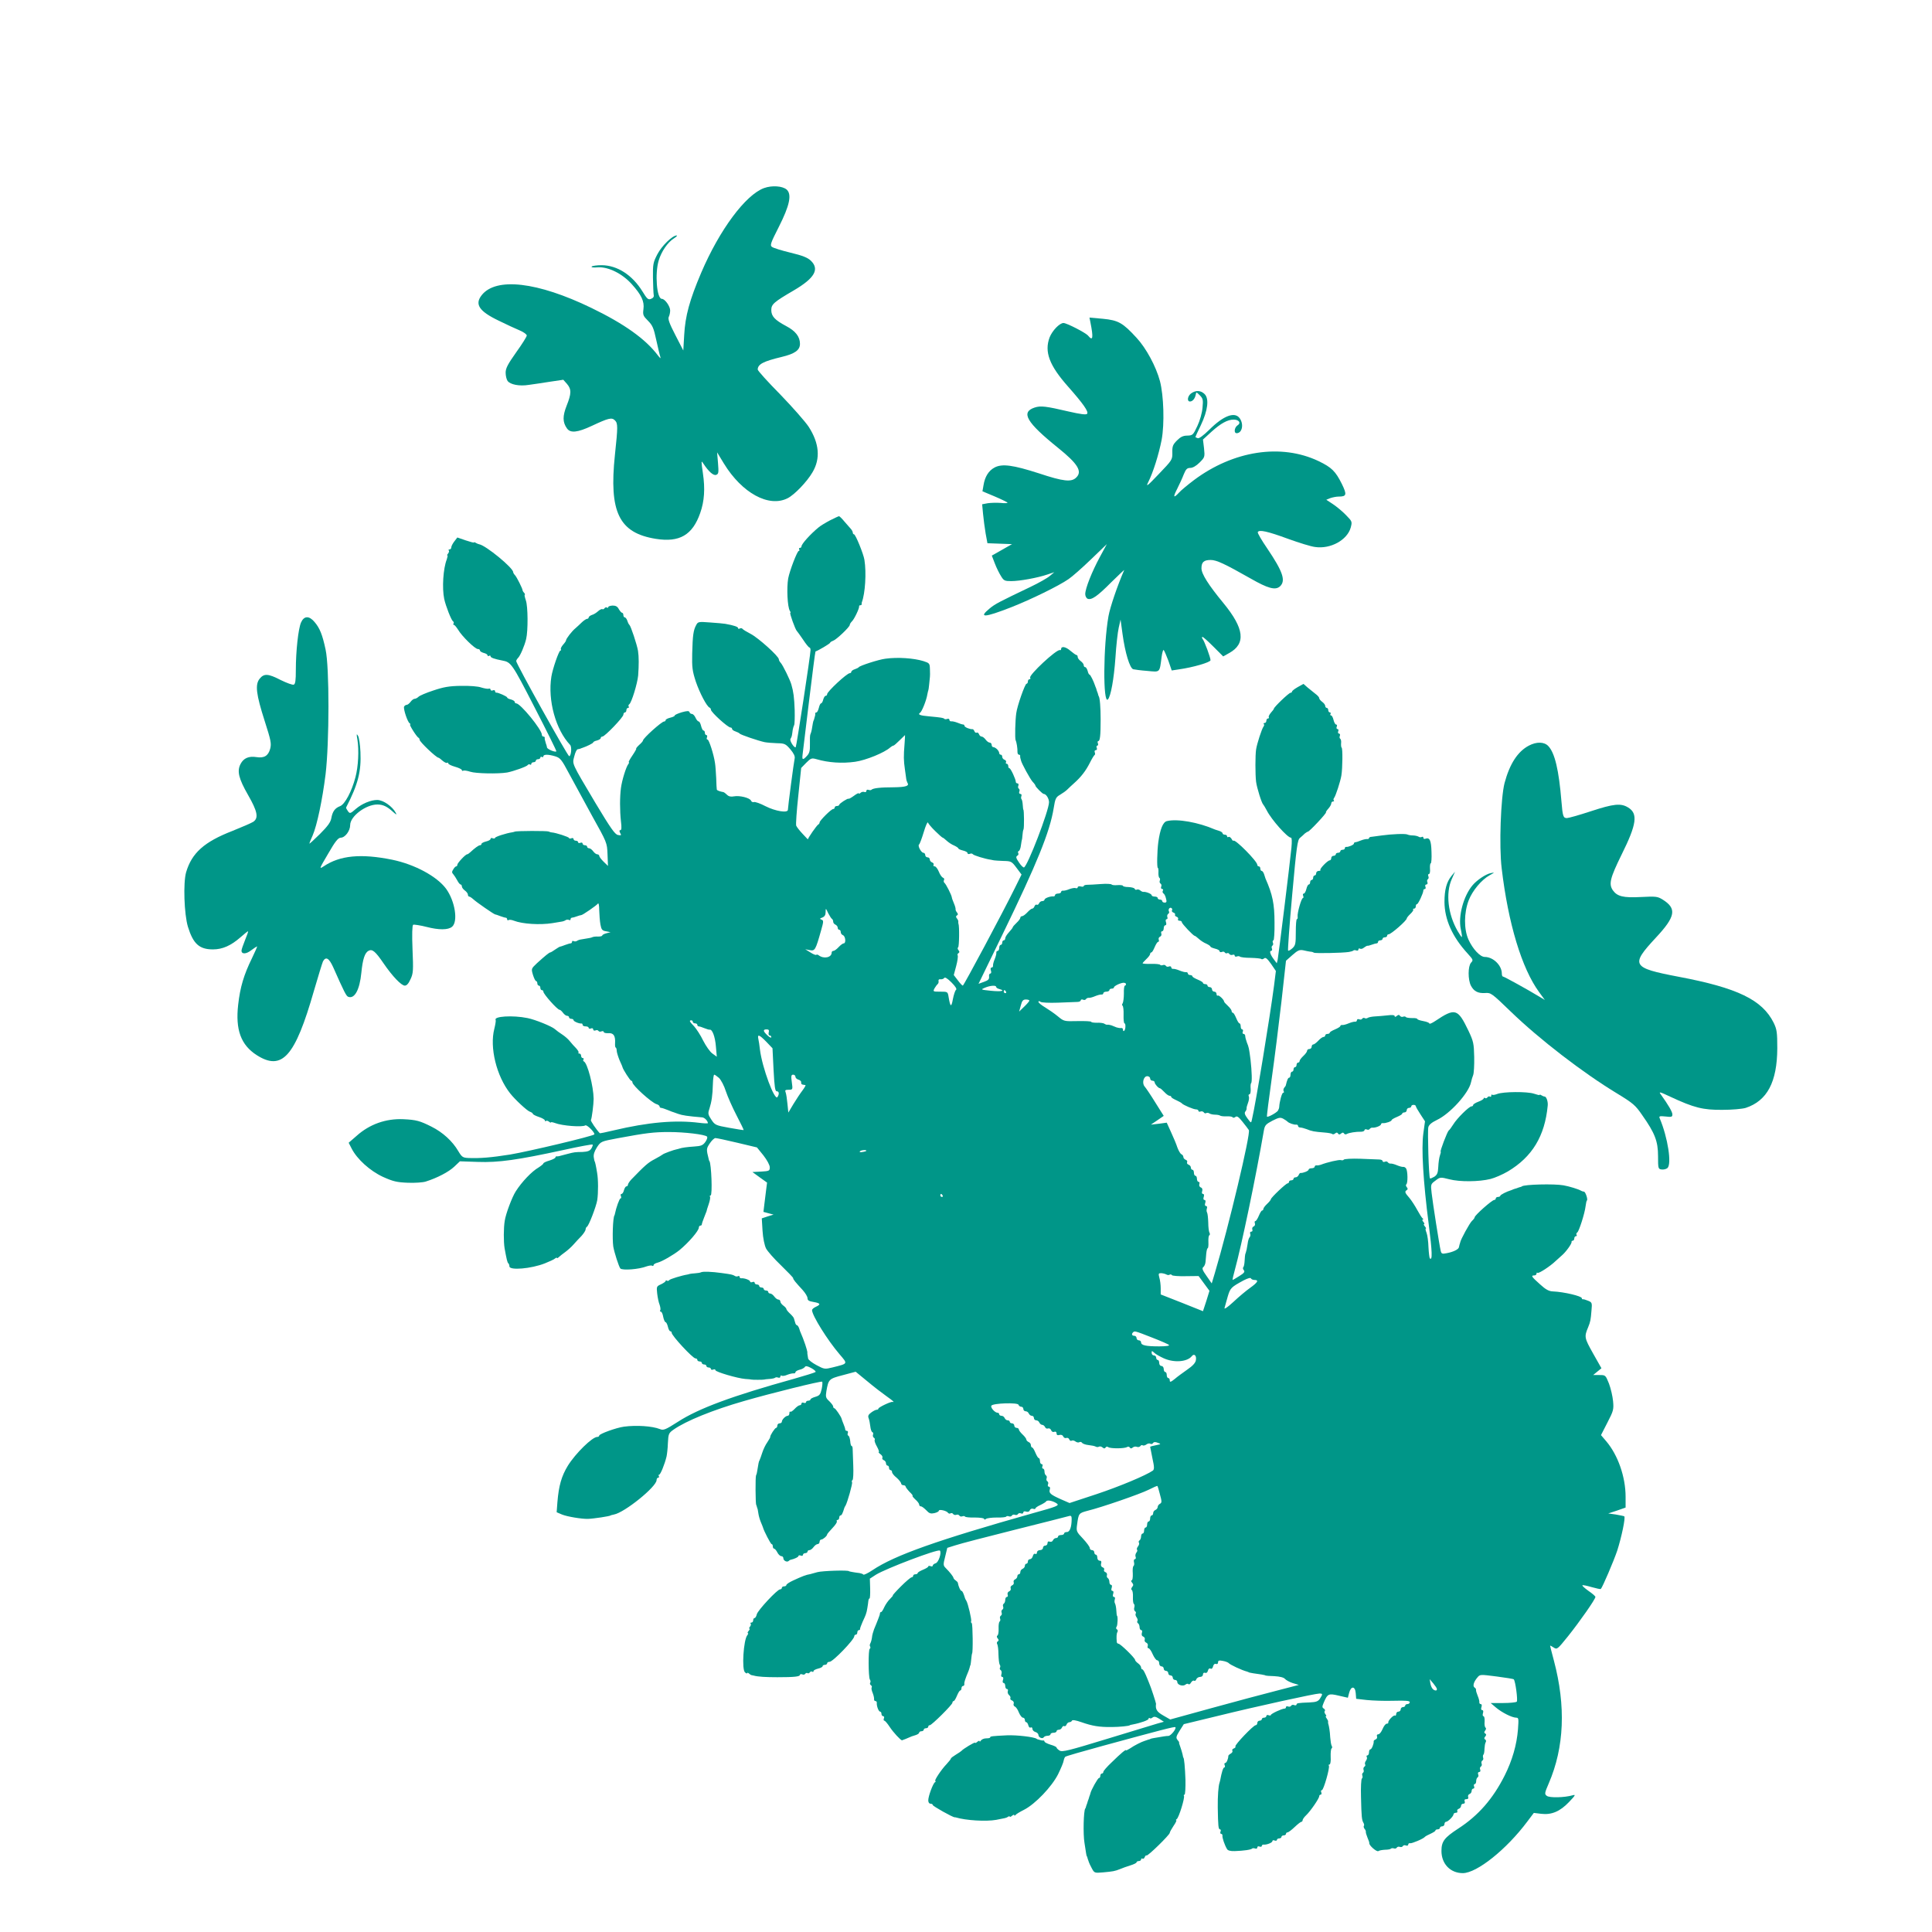
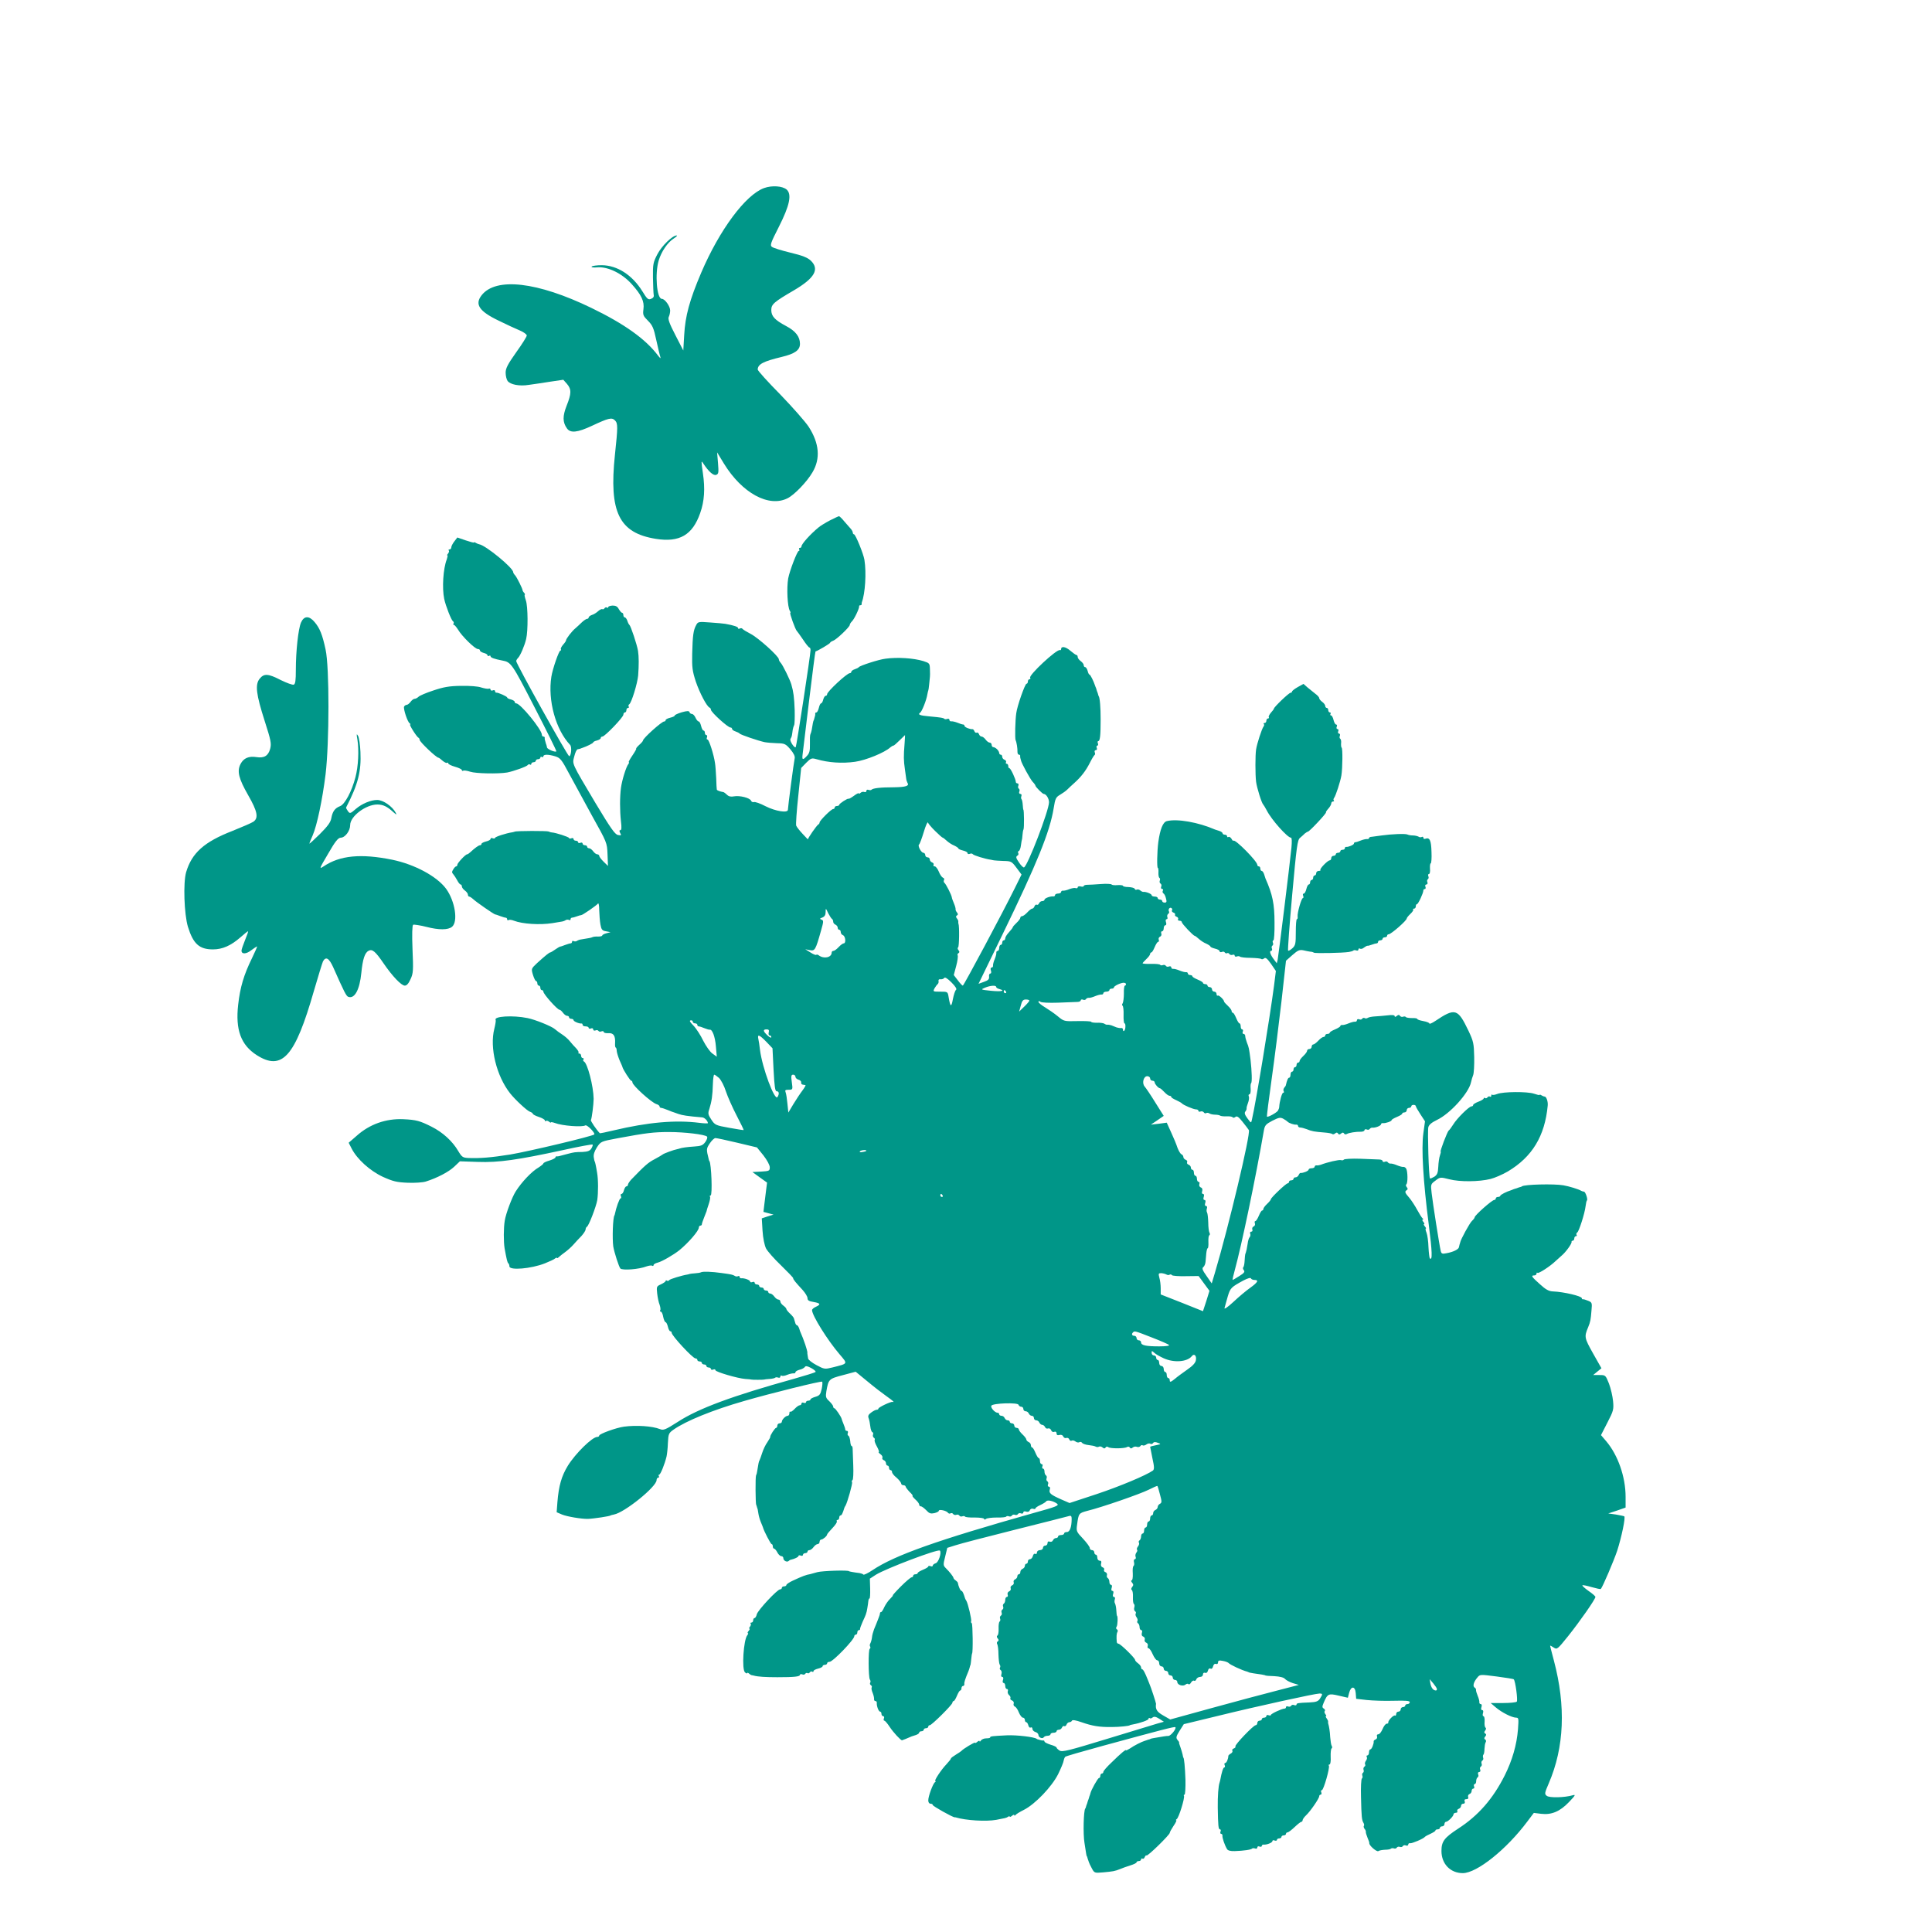
<svg xmlns="http://www.w3.org/2000/svg" version="1.0" width="1280pt" height="1280pt" viewBox="0 0 1280 1280" preserveAspectRatio="xMidYMid meet">
  <g transform="translate(0,1280) scale(0.1,-0.1)" fill="#009688" stroke="none">
    <path d="M5062 11554 c-123 -45 -295 -277 -416 -560 -78 -183 -106 -288 -113 -413 l-6 -103 -53 103 c-40 77 -50 107 -43 120 5 10 9 29 9 42 0 28 -35 77 -55 77 -34 0 -47 167 -21 254 18 60 59 120 100 146 17 11 26 20 19 20 -28 0 -99 -69 -128 -125 -28 -54 -30 -66 -29 -154 1 -53 3 -104 5 -115 3 -12 -4 -21 -18 -26 -18 -8 -26 -1 -57 50 -67 108 -166 172 -269 173 -32 0 -62 -4 -67 -9 -5 -5 11 -8 41 -5 69 4 161 -41 224 -111 65 -72 85 -115 78 -166 -5 -38 -2 -45 30 -77 30 -30 38 -48 55 -128 11 -50 23 -101 27 -112 4 -13 -1 -9 -16 10 -81 108 -222 209 -441 315 -357 173 -632 205 -727 84 -47 -60 -17 -106 112 -168 51 -25 113 -54 140 -65 26 -11 47 -26 47 -34 0 -7 -31 -57 -70 -111 -56 -79 -70 -106 -70 -135 0 -21 6 -45 13 -55 18 -24 78 -36 140 -26 29 4 92 13 141 21 l88 13 24 -27 c31 -36 30 -65 -2 -145 -27 -69 -27 -109 2 -150 23 -33 70 -28 166 17 109 51 131 57 152 36 20 -20 20 -41 0 -229 -40 -379 27 -517 271 -556 157 -25 243 25 294 171 28 79 33 162 18 263 -12 82 -12 88 2 66 36 -55 68 -83 86 -76 16 6 17 15 12 78 l-6 71 45 -74 c120 -196 298 -293 422 -230 46 23 129 110 165 172 54 91 45 192 -25 301 -23 35 -108 131 -189 215 -82 83 -149 157 -149 165 1 35 37 54 158 83 88 21 122 45 122 87 0 47 -29 85 -92 118 -75 40 -98 65 -98 106 0 38 17 53 149 130 138 81 172 140 113 197 -21 20 -55 34 -135 53 -58 14 -113 31 -122 38 -15 10 -10 25 45 133 72 142 87 215 52 247 -28 24 -97 29 -150 10z" />
-     <path d="M7224 10666 c21 -105 17 -129 -15 -90 -15 19 -142 84 -163 84 -26 0 -74 -50 -92 -95 -36 -96 -2 -186 122 -326 100 -113 139 -168 126 -181 -7 -7 -45 -2 -119 15 -154 36 -188 40 -228 27 -94 -31 -55 -98 156 -268 129 -104 161 -155 120 -195 -32 -33 -85 -27 -248 27 -171 55 -243 65 -293 39 -40 -21 -65 -61 -74 -118 l-7 -40 81 -34 c45 -19 83 -38 85 -41 2 -4 -18 -5 -45 -2 -27 2 -65 1 -86 -2 l-37 -7 6 -64 c3 -34 11 -92 17 -129 l12 -65 81 -3 82 -3 -67 -38 -67 -38 20 -52 c11 -29 30 -67 41 -84 18 -30 24 -33 68 -33 56 0 176 22 240 44 l45 15 -30 -25 c-16 -14 -73 -46 -125 -71 -209 -100 -237 -114 -273 -144 -78 -64 -36 -62 143 8 132 52 314 141 379 186 24 16 91 75 149 131 l105 101 -46 -85 c-53 -98 -97 -209 -97 -246 0 -13 7 -27 16 -31 26 -10 65 17 157 110 49 48 87 84 85 80 -46 -106 -93 -245 -104 -305 -35 -199 -37 -585 -4 -552 19 19 40 135 50 276 5 80 15 170 22 200 l12 53 13 -95 c17 -125 48 -227 71 -234 9 -2 51 -8 93 -11 87 -8 81 -14 95 93 4 29 10 50 14 45 4 -4 18 -37 31 -71 l22 -64 46 7 c94 13 211 47 211 61 0 18 -40 126 -53 142 -5 6 -5 12 0 12 5 0 37 -29 73 -65 l64 -64 39 22 c113 62 101 163 -38 332 -99 120 -145 193 -145 230 0 41 16 55 61 55 39 0 92 -25 265 -123 115 -66 164 -79 194 -52 40 37 20 97 -84 251 -37 54 -65 102 -63 108 7 19 65 6 201 -44 72 -26 152 -51 179 -54 102 -15 213 46 236 129 10 39 10 40 -32 83 -23 24 -62 56 -86 72 l-44 29 27 11 c15 5 39 10 54 10 54 0 57 12 22 84 -42 84 -67 109 -154 151 -248 118 -564 70 -826 -126 -41 -31 -86 -68 -99 -83 -37 -40 -41 -31 -11 27 14 28 34 71 43 95 14 34 22 42 43 42 16 0 39 13 61 35 35 35 36 37 30 95 l-7 58 58 53 c60 54 105 79 145 79 36 0 51 -23 26 -38 -21 -14 -26 -52 -6 -52 36 0 49 58 21 98 -32 47 -108 19 -202 -75 -39 -38 -68 -60 -77 -56 -8 3 -15 6 -15 8 0 2 16 37 36 78 46 97 56 175 25 206 -25 25 -58 27 -89 5 -24 -17 -30 -54 -8 -54 17 0 33 19 38 45 3 19 4 19 27 -4 21 -21 23 -30 18 -82 -3 -35 -17 -85 -34 -121 -28 -60 -31 -63 -67 -64 -28 0 -45 -9 -68 -32 -27 -27 -32 -38 -31 -80 1 -48 -1 -50 -90 -143 -76 -80 -87 -88 -70 -54 33 65 70 184 89 280 20 107 14 294 -11 390 -26 97 -91 218 -155 287 -91 99 -120 116 -223 126 l-89 8 6 -30z" />
    <path d="M5498 9352 c-30 -16 -65 -37 -77 -48 -52 -43 -111 -108 -111 -124 0 -6 -5 -10 -11 -10 -5 0 -7 -4 -4 -10 3 -5 2 -10 -3 -10 -10 0 -60 -130 -70 -182 -11 -65 -5 -189 11 -215 5 -7 6 -13 3 -13 -7 0 34 -113 43 -120 3 -3 22 -29 41 -57 19 -29 38 -53 43 -53 4 0 7 -8 7 -17 1 -25 -93 -637 -98 -643 -8 -10 -42 42 -35 54 4 6 9 18 10 26 1 8 4 24 5 35 2 11 6 25 9 30 4 6 5 51 4 100 -3 84 -8 122 -22 170 -9 32 -57 129 -70 143 -7 7 -13 18 -13 24 0 20 -136 142 -186 168 -27 14 -52 29 -55 34 -4 5 -12 5 -18 2 -6 -4 -11 -3 -11 3 0 8 -28 18 -85 28 -11 2 -56 6 -100 9 -78 6 -81 5 -93 -18 -18 -33 -23 -67 -26 -188 -2 -92 1 -115 24 -186 26 -76 73 -165 91 -172 5 -2 9 -8 9 -14 0 -16 112 -118 130 -118 6 0 10 -4 10 -9 0 -5 10 -13 23 -17 12 -4 24 -10 27 -14 6 -8 124 -48 166 -57 16 -3 53 -6 83 -7 49 -1 56 -4 87 -40 22 -26 32 -46 29 -60 -6 -26 -45 -324 -45 -341 0 -23 -82 -10 -149 24 -34 18 -69 30 -76 27 -7 -2 -16 1 -19 9 -7 19 -76 36 -113 29 -20 -4 -35 -1 -46 10 -9 9 -20 17 -24 18 -23 4 -43 11 -44 17 -1 3 -3 38 -4 76 -2 39 -5 84 -8 100 -8 57 -40 155 -49 155 -6 0 -8 7 -4 15 3 8 1 15 -4 15 -6 0 -10 7 -10 15 0 8 -4 15 -9 15 -5 0 -12 14 -16 30 -4 17 -11 30 -16 30 -5 0 -15 11 -21 25 -6 14 -17 25 -24 25 -7 0 -14 5 -16 12 -3 9 -15 9 -51 -1 -26 -8 -47 -17 -47 -22 0 -4 -13 -10 -30 -14 -16 -4 -30 -11 -30 -16 0 -5 -4 -9 -10 -9 -16 0 -140 -111 -140 -126 0 -4 -11 -17 -26 -30 -14 -13 -22 -24 -19 -24 3 0 -8 -20 -25 -45 -17 -25 -28 -45 -24 -45 3 0 2 -6 -3 -12 -15 -19 -42 -106 -49 -158 -8 -59 -8 -151 0 -222 5 -40 4 -58 -4 -58 -7 0 -8 -6 -1 -19 9 -16 7 -17 -15 -13 -20 4 -48 44 -149 212 -162 273 -154 255 -140 310 6 25 16 46 23 46 7 1 14 3 17 4 3 1 8 4 13 5 30 10 72 31 72 36 0 4 11 10 25 13 14 4 25 11 25 16 0 6 5 10 11 10 16 0 139 128 139 145 0 8 5 15 10 15 6 0 10 7 10 15 0 8 5 15 11 15 5 0 8 4 4 9 -3 5 -1 12 4 15 15 10 54 137 59 191 5 68 5 124 -1 163 -7 42 -48 165 -57 172 -4 3 -10 15 -14 28 -4 12 -12 22 -17 22 -5 0 -9 7 -9 15 0 8 -4 15 -8 15 -5 0 -14 11 -22 24 -9 18 -21 24 -41 24 -16 -1 -29 -5 -29 -10 0 -5 -4 -7 -9 -3 -5 3 -12 1 -16 -5 -4 -6 -10 -8 -14 -6 -4 3 -17 -3 -28 -13 -11 -10 -29 -22 -41 -25 -12 -4 -22 -12 -22 -17 0 -5 -5 -9 -10 -9 -6 0 -21 -10 -34 -22 -13 -13 -32 -30 -42 -39 -25 -20 -64 -71 -64 -82 0 -4 -9 -17 -20 -29 -10 -12 -17 -25 -14 -30 3 -4 1 -8 -3 -8 -10 0 -52 -122 -60 -173 -25 -157 29 -352 124 -452 13 -13 7 -75 -6 -75 -10 0 -351 612 -351 630 0 5 6 15 13 22 14 14 43 81 53 125 13 55 12 216 -2 255 -7 21 -11 38 -7 38 3 0 1 6 -5 13 -6 6 -10 14 -10 17 0 10 -38 86 -49 98 -7 7 -13 17 -13 21 0 29 -182 178 -225 185 -5 1 -16 5 -22 9 -7 5 -13 6 -13 3 0 -3 -25 4 -55 14 l-55 19 -20 -26 c-11 -14 -20 -32 -20 -39 0 -8 -5 -14 -12 -14 -6 0 -8 -3 -5 -7 4 -3 2 -12 -4 -20 -6 -7 -9 -13 -5 -13 3 0 1 -11 -4 -26 -24 -61 -32 -190 -17 -262 10 -47 47 -141 58 -148 5 -3 7 -10 4 -15 -4 -5 -2 -9 2 -9 5 0 17 -15 28 -32 25 -43 112 -128 131 -128 8 0 14 -4 14 -10 0 -5 11 -12 25 -16 14 -3 25 -10 25 -16 0 -5 5 -6 10 -3 6 3 10 2 10 -3 0 -9 25 -18 77 -28 59 -11 64 -17 214 -309 82 -159 147 -290 145 -293 -8 -8 -61 15 -62 26 -1 7 -3 14 -4 17 -1 3 -4 10 -5 15 -1 6 -4 13 -5 18 -1 4 -2 10 -1 15 0 4 -3 7 -9 7 -5 0 -10 5 -10 12 0 34 -142 208 -170 208 -5 0 -10 4 -10 10 0 5 -11 12 -25 16 -14 3 -25 9 -25 13 0 7 -61 34 -72 32 -5 0 -8 4 -8 10 0 6 -7 9 -15 5 -8 -3 -15 -1 -15 5 0 6 -6 9 -12 6 -7 -2 -29 2 -49 8 -21 8 -76 12 -135 11 -79 -1 -116 -8 -184 -31 -46 -15 -91 -34 -98 -42 -7 -7 -19 -13 -26 -13 -6 0 -18 -9 -26 -20 -8 -11 -20 -20 -26 -20 -7 0 -14 -6 -17 -12 -5 -17 23 -101 37 -110 6 -4 8 -8 3 -8 -8 0 44 -83 56 -88 4 -2 7 -8 7 -13 0 -14 111 -119 125 -119 3 0 15 -9 27 -20 12 -10 25 -17 30 -14 4 3 8 1 8 -4 0 -5 20 -15 45 -22 25 -7 45 -17 45 -22 0 -5 4 -7 9 -4 5 3 26 0 47 -7 36 -12 184 -15 244 -5 42 8 129 39 136 49 3 5 10 7 15 4 5 -4 9 -1 9 4 0 6 7 11 15 11 8 0 15 5 15 10 0 6 7 10 15 10 8 0 15 5 15 11 0 5 5 7 10 4 6 -3 10 -1 10 4 0 14 33 14 79 0 32 -10 42 -21 90 -112 30 -56 99 -182 153 -281 99 -178 100 -178 103 -256 l3 -77 -29 28 c-16 16 -29 33 -29 39 0 5 -6 10 -13 10 -7 0 -19 9 -27 20 -8 11 -20 20 -27 20 -7 0 -13 5 -13 10 0 6 -7 10 -15 10 -8 0 -15 5 -15 11 0 6 -7 9 -15 5 -8 -3 -15 -1 -15 4 0 6 -7 10 -15 10 -8 0 -15 5 -15 11 0 6 -7 9 -15 5 -8 -3 -15 -2 -15 2 0 7 -90 36 -115 37 -5 0 -14 3 -20 6 -9 5 -214 5 -225 -1 -3 -1 -9 -3 -15 -4 -42 -6 -115 -30 -115 -37 0 -4 -7 -6 -15 -3 -8 4 -15 2 -15 -4 0 -6 -13 -13 -30 -17 -16 -4 -30 -11 -30 -16 0 -5 -4 -9 -10 -9 -9 0 -35 -19 -65 -47 -8 -7 -16 -13 -20 -13 -11 0 -65 -58 -65 -69 0 -6 -3 -11 -8 -11 -4 0 -13 -9 -19 -20 -10 -15 -10 -22 0 -32 6 -7 18 -25 26 -40 8 -16 18 -28 23 -28 4 0 8 -6 8 -13 0 -7 9 -19 20 -27 11 -8 20 -20 20 -27 0 -7 4 -13 8 -13 5 0 17 -8 28 -18 20 -19 136 -99 144 -100 3 0 18 -5 33 -11 16 -6 33 -11 38 -11 5 0 9 -5 9 -11 0 -5 4 -8 9 -5 5 4 21 2 36 -4 57 -22 173 -29 255 -16 25 4 52 9 60 10 9 1 21 5 28 10 6 4 17 4 22 1 6 -3 10 -1 10 4 0 6 4 11 9 11 5 0 20 4 33 9 13 5 25 8 28 8 7 -2 104 65 112 77 4 6 8 -14 8 -44 1 -30 4 -73 8 -95 6 -34 12 -41 37 -45 l30 -6 -27 -7 c-16 -4 -28 -11 -28 -15 0 -4 -12 -7 -27 -7 -16 1 -32 -1 -38 -4 -8 -4 -19 -6 -75 -15 -9 -1 -21 -5 -28 -10 -6 -4 -16 -4 -22 -1 -5 3 -10 1 -10 -4 0 -6 -4 -11 -9 -11 -5 0 -22 -5 -38 -11 -15 -6 -30 -11 -33 -11 -3 0 -17 -9 -32 -19 -14 -10 -29 -19 -32 -19 -7 0 -34 -22 -88 -71 -39 -37 -39 -37 -27 -78 7 -22 16 -41 21 -41 4 0 8 -7 8 -15 0 -8 5 -15 10 -15 6 0 10 -7 10 -15 0 -8 5 -15 10 -15 6 0 10 -4 10 -10 0 -16 93 -120 107 -120 5 0 15 -9 23 -20 8 -11 20 -20 27 -20 7 0 13 -4 13 -10 0 -5 7 -10 15 -10 8 0 15 -4 15 -9 0 -8 37 -24 53 -22 4 1 7 -4 7 -9 0 -6 9 -10 20 -10 11 0 20 -4 20 -10 0 -5 7 -7 15 -4 8 4 15 1 15 -6 0 -7 7 -10 15 -7 8 4 17 2 20 -3 3 -5 12 -7 20 -3 8 3 15 1 15 -4 0 -6 14 -9 31 -8 34 2 47 -17 44 -67 -1 -15 1 -28 4 -28 3 0 7 -10 7 -23 1 -12 10 -40 19 -62 10 -22 19 -42 19 -45 4 -16 51 -90 58 -90 4 0 8 -5 8 -11 0 -20 125 -133 159 -144 12 -3 21 -11 21 -16 0 -5 5 -9 10 -9 6 0 26 -7 46 -15 19 -8 35 -14 37 -14 1 0 15 -5 31 -11 25 -9 61 -15 159 -23 16 -2 36 -23 37 -38 0 -3 -26 -2 -57 2 -159 20 -339 4 -567 -50 -49 -12 -90 -20 -92 -19 -23 24 -63 82 -59 88 6 9 18 106 18 140 -1 83 -41 238 -65 248 -5 2 -6 8 -2 13 3 5 0 9 -5 9 -6 0 -11 7 -11 15 0 8 -5 15 -12 15 -6 0 -9 3 -5 6 3 3 -4 16 -16 29 -12 12 -31 33 -42 47 -11 14 -33 33 -50 44 -16 10 -39 27 -49 36 -20 18 -130 63 -181 73 -98 20 -227 12 -211 -13 2 -4 -2 -30 -9 -58 -32 -124 14 -313 105 -428 33 -42 112 -115 130 -121 11 -4 20 -10 20 -14 0 -4 18 -14 40 -21 22 -7 40 -18 40 -23 0 -6 3 -7 7 -4 3 4 12 2 20 -4 7 -6 13 -9 13 -5 0 3 12 1 26 -4 48 -19 182 -29 202 -16 11 7 68 -52 59 -60 -12 -12 -432 -112 -557 -133 -126 -20 -199 -26 -277 -23 -37 2 -43 6 -67 46 -38 65 -102 124 -178 162 -76 38 -100 45 -186 49 -115 5 -223 -33 -309 -110 l-53 -46 20 -39 c36 -70 121 -147 207 -187 67 -30 91 -36 164 -39 48 -2 102 2 120 8 76 24 152 64 188 98 l38 36 119 -4 c137 -5 263 13 567 79 104 23 191 39 193 36 3 -3 -1 -14 -8 -26 -10 -16 -24 -21 -58 -23 -52 -1 -54 -1 -100 -13 -19 -5 -38 -10 -42 -11 -5 -1 -11 -3 -15 -4 -5 -1 -11 -2 -15 -1 -5 0 -8 -3 -8 -7 0 -5 -18 -14 -40 -21 -22 -6 -40 -15 -40 -19 0 -4 -15 -16 -32 -27 -44 -25 -111 -95 -151 -158 -24 -37 -66 -148 -73 -195 -8 -48 -8 -138 -1 -182 13 -71 18 -95 25 -100 4 -3 7 -12 7 -20 0 -28 144 -16 235 20 30 12 61 26 67 32 7 6 13 7 13 4 0 -4 6 -1 13 6 8 7 26 22 42 33 15 11 40 33 54 49 14 16 38 42 54 58 15 17 27 36 27 43 0 7 4 15 8 17 12 4 62 135 69 177 7 48 7 137 -1 181 -7 44 -14 75 -16 75 -1 0 -4 12 -6 27 -3 19 4 40 21 67 26 39 27 39 138 60 189 35 238 41 340 41 103 0 236 -16 251 -30 5 -5 0 -20 -11 -36 -17 -23 -29 -27 -74 -30 -47 -3 -82 -8 -99 -14 -3 -1 -9 -3 -15 -4 -19 -3 -90 -29 -95 -35 -3 -3 -27 -17 -53 -31 -43 -22 -65 -42 -155 -135 -12 -13 -22 -29 -22 -35 0 -5 -4 -10 -10 -10 -5 0 -12 -11 -16 -25 -3 -14 -11 -25 -16 -25 -6 0 -8 -7 -4 -15 3 -8 2 -15 -3 -15 -7 0 -29 -61 -37 -102 -1 -5 -2 -9 -3 -10 -11 -14 -15 -156 -8 -206 7 -41 37 -134 47 -146 14 -14 123 -6 174 14 15 5 32 8 37 4 5 -3 9 -1 9 4 0 6 12 13 28 17 28 7 104 51 143 82 61 50 129 129 129 150 0 7 5 13 10 13 6 0 10 4 10 9 0 5 7 25 15 45 8 20 15 38 16 41 0 3 6 23 14 46 8 23 12 45 9 50 -3 5 -1 9 4 9 13 0 5 211 -8 228 -2 1 -3 5 -4 10 -17 68 -17 71 6 106 13 20 30 36 38 36 8 0 74 -14 145 -31 l130 -31 43 -53 c24 -31 42 -64 42 -79 0 -23 -4 -25 -57 -28 l-58 -3 48 -35 49 -35 -6 -47 c-3 -27 -9 -70 -12 -97 l-6 -50 33 -9 34 -9 -39 -12 -39 -13 5 -82 c3 -49 13 -96 23 -117 10 -19 54 -69 99 -112 44 -43 81 -81 81 -85 -1 -8 16 -28 63 -79 17 -19 32 -43 32 -54 0 -14 9 -20 40 -25 46 -8 50 -16 15 -32 -14 -6 -25 -16 -25 -22 0 -35 103 -200 182 -292 56 -66 59 -61 -48 -88 -49 -12 -53 -12 -105 16 -30 16 -55 36 -55 44 -1 8 -3 20 -4 25 -1 6 -2 13 -1 17 0 4 -6 26 -14 50 -13 37 -19 53 -30 78 -2 3 -6 15 -10 28 -4 12 -11 22 -15 22 -4 0 -10 8 -12 18 -3 9 -6 22 -8 27 -1 6 -13 20 -26 32 -13 12 -24 26 -24 30 0 5 -9 15 -20 23 -11 8 -20 20 -20 27 0 7 -6 13 -13 13 -7 0 -19 9 -27 20 -8 11 -20 20 -27 20 -7 0 -13 5 -13 10 0 6 -7 10 -15 10 -8 0 -15 5 -15 10 0 6 -7 10 -15 10 -8 0 -15 5 -15 10 0 6 -7 10 -15 10 -8 0 -15 5 -15 11 0 6 -7 9 -15 5 -8 -3 -15 -2 -15 3 0 10 -38 24 -57 22 -7 -1 -13 3 -13 9 0 6 -4 8 -10 5 -6 -3 -16 -3 -22 2 -14 8 -21 10 -88 19 -63 9 -123 11 -135 5 -5 -3 -23 -6 -40 -7 -16 -1 -32 -3 -35 -4 -3 -1 -9 -3 -15 -4 -38 -6 -116 -30 -121 -37 -3 -5 -10 -7 -15 -4 -5 4 -9 3 -9 -2 0 -4 -14 -14 -31 -22 -29 -13 -30 -15 -25 -61 3 -26 10 -60 16 -74 5 -15 8 -32 4 -37 -3 -5 -1 -9 4 -9 6 0 13 -16 16 -35 4 -19 11 -35 16 -35 4 0 11 -13 15 -30 4 -17 11 -30 16 -30 5 0 9 -4 9 -10 0 -19 140 -170 158 -170 7 0 12 -4 12 -10 0 -5 7 -10 15 -10 8 0 15 -4 15 -10 0 -5 7 -10 15 -10 8 0 15 -4 15 -10 0 -5 7 -10 15 -10 8 0 15 -4 15 -10 0 -5 7 -7 15 -4 8 4 15 2 15 -4 0 -11 146 -54 198 -58 20 -1 38 -3 40 -4 3 -2 81 -2 85 0 1 1 16 3 34 4 18 1 35 5 38 8 4 4 13 4 21 1 8 -3 14 0 14 7 0 6 4 9 9 6 5 -4 22 -1 38 6 15 6 34 10 41 9 6 -1 12 2 12 7 0 6 12 13 27 17 15 3 31 12 35 18 5 9 17 7 43 -7 20 -11 32 -22 28 -26 -5 -4 -69 -24 -143 -45 -407 -113 -632 -196 -769 -285 -83 -53 -96 -58 -119 -48 -51 20 -155 27 -238 16 -52 -7 -164 -48 -164 -59 0 -5 -6 -9 -13 -9 -33 0 -144 -109 -195 -191 -42 -69 -60 -132 -69 -241 l-5 -67 35 -15 c34 -14 130 -30 172 -29 36 1 150 18 150 23 0 1 11 3 23 6 70 13 282 184 282 228 0 9 5 16 11 16 5 0 7 5 4 10 -3 6 -2 10 2 10 9 0 37 70 49 120 3 14 8 54 9 90 3 61 6 66 37 88 82 58 262 131 468 190 172 50 511 134 517 128 3 -3 2 -25 -3 -48 -8 -36 -14 -44 -41 -52 -18 -5 -33 -13 -33 -17 0 -5 -7 -9 -15 -9 -8 0 -15 -4 -15 -10 0 -5 -7 -7 -15 -4 -8 4 -15 1 -15 -5 0 -6 -5 -11 -11 -11 -7 0 -22 -11 -34 -24 -13 -14 -26 -22 -29 -19 -3 4 -6 -1 -6 -10 0 -9 -5 -17 -11 -17 -14 0 -39 -25 -39 -39 0 -6 -7 -11 -15 -11 -8 0 -15 -7 -15 -15 0 -8 -4 -15 -8 -15 -8 0 -41 -51 -39 -60 1 -3 -8 -18 -19 -35 -12 -16 -27 -48 -34 -70 -7 -22 -15 -44 -18 -50 -5 -8 -7 -19 -16 -75 -1 -9 -4 -20 -7 -25 -5 -10 -4 -185 1 -195 2 -3 4 -9 5 -15 2 -5 4 -12 5 -15 1 -3 3 -16 5 -30 2 -14 9 -38 16 -55 7 -16 13 -32 14 -35 5 -21 51 -110 57 -110 5 0 8 -7 8 -15 0 -8 4 -15 8 -15 5 0 15 -11 22 -25 7 -14 19 -25 27 -25 7 0 13 -6 13 -14 0 -16 24 -28 35 -18 4 4 10 8 13 8 27 6 52 18 52 25 0 5 7 6 15 3 8 -4 15 -1 15 5 0 6 7 11 15 11 8 0 15 5 15 10 0 6 6 10 13 10 7 0 19 9 27 20 8 11 20 20 27 20 7 0 13 7 13 15 0 8 5 15 11 15 11 0 39 24 39 34 0 3 16 22 35 42 19 20 33 40 29 45 -3 5 0 9 5 9 6 0 11 7 11 15 0 8 4 15 9 15 7 0 14 13 25 50 1 3 4 10 8 15 12 21 48 147 43 155 -3 5 -2 11 3 14 5 3 7 47 5 98 -2 51 -4 101 -4 110 0 10 -3 18 -7 18 -4 0 -8 15 -9 32 -2 18 -7 34 -12 36 -6 2 -7 10 -4 18 3 8 0 14 -6 14 -6 0 -11 4 -11 9 0 5 -5 22 -12 38 -6 15 -12 30 -12 33 -3 14 -41 70 -48 70 -4 0 -8 5 -8 11 0 7 -12 22 -26 36 -23 21 -25 28 -19 66 14 79 16 82 108 106 l86 23 78 -64 c43 -36 99 -79 126 -98 45 -32 56 -42 40 -38 -12 3 -93 -36 -93 -44 0 -5 -6 -8 -12 -8 -7 0 -24 -9 -37 -19 -18 -13 -22 -23 -16 -37 4 -11 9 -35 11 -54 2 -19 8 -36 13 -38 6 -2 8 -9 5 -17 -3 -7 0 -16 5 -20 6 -3 9 -10 6 -15 -3 -5 4 -25 15 -44 11 -20 16 -36 12 -36 -4 0 1 -7 12 -15 10 -7 15 -18 12 -23 -3 -6 1 -12 9 -16 8 -3 15 -12 15 -21 0 -8 5 -15 10 -15 6 0 10 -7 10 -15 0 -8 5 -15 10 -15 6 0 10 -6 10 -13 0 -7 13 -24 30 -37 16 -14 29 -31 30 -37 0 -7 7 -13 15 -13 8 0 15 -4 15 -9 0 -4 12 -20 26 -35 15 -14 24 -26 20 -26 -4 0 4 -11 18 -24 15 -13 26 -28 26 -35 0 -6 5 -11 11 -11 7 0 22 -12 36 -26 19 -21 29 -24 53 -19 17 4 30 11 30 16 0 12 53 0 61 -14 4 -5 11 -7 17 -3 6 3 14 1 17 -5 4 -5 13 -8 21 -5 7 3 16 1 20 -5 3 -6 12 -8 20 -5 7 3 15 2 18 -2 2 -4 32 -7 65 -6 34 0 61 -4 61 -9 0 -6 5 -6 13 0 6 5 38 9 70 9 32 -1 61 2 63 6 3 4 11 5 18 2 8 -3 17 -1 20 5 4 6 13 8 20 5 8 -3 17 -1 20 5 4 6 13 8 21 4 8 -3 15 0 15 7 0 7 8 9 19 5 12 -3 21 0 24 10 4 8 13 12 22 9 8 -3 15 -2 15 2 0 5 15 15 33 23 17 8 35 19 38 24 8 12 47 3 72 -15 16 -12 -2 -20 -155 -62 -638 -180 -921 -280 -1068 -379 -30 -20 -57 -33 -60 -29 -3 4 -14 8 -25 10 -36 4 -70 11 -70 12 0 9 -179 3 -210 -6 -22 -6 -43 -12 -47 -13 -26 -4 -53 -14 -115 -43 -24 -11 -43 -24 -43 -29 0 -5 -7 -9 -15 -9 -8 0 -15 -4 -15 -10 0 -5 -5 -10 -12 -10 -18 0 -147 -138 -154 -165 -3 -14 -10 -25 -15 -25 -5 0 -9 -7 -9 -15 0 -8 -5 -15 -12 -15 -6 0 -8 -3 -5 -7 4 -3 2 -12 -4 -20 -6 -7 -8 -13 -4 -13 4 0 2 -7 -5 -15 -7 -8 -9 -15 -5 -15 4 0 2 -6 -4 -14 -25 -30 -38 -228 -15 -246 7 -7 14 -9 14 -5 0 4 6 3 13 -3 6 -6 15 -11 20 -11 4 -1 8 -1 10 -2 28 -8 80 -11 157 -11 113 0 150 4 150 16 0 4 7 6 15 3 8 -4 17 -2 20 4 4 5 10 7 15 4 5 -3 11 -1 15 5 4 6 11 8 16 5 5 -4 9 -2 9 4 0 5 14 12 30 16 17 4 30 11 30 16 0 5 7 9 15 9 8 0 15 5 15 10 0 6 7 10 16 10 22 0 164 147 164 170 0 6 5 10 10 10 6 0 10 7 10 15 0 8 5 15 10 15 6 0 9 3 8 8 0 4 7 25 17 47 10 22 20 43 21 48 1 4 2 8 3 10 3 3 12 58 14 80 1 9 4 17 8 17 3 0 5 30 4 66 l-2 65 40 26 c66 41 411 172 424 160 13 -13 -9 -79 -28 -84 -10 -3 -19 -10 -19 -15 0 -6 -7 -8 -15 -4 -8 3 -15 2 -15 -2 0 -5 -16 -14 -35 -22 -19 -8 -35 -17 -35 -22 0 -4 -7 -8 -15 -8 -8 0 -15 -4 -15 -10 0 -5 -5 -10 -10 -10 -6 0 -38 -27 -71 -60 -33 -33 -57 -60 -54 -60 3 0 -5 -10 -18 -23 -13 -12 -30 -37 -38 -54 -8 -18 -17 -33 -21 -33 -5 0 -8 -4 -8 -9 0 -5 -5 -22 -12 -38 -6 -15 -12 -30 -13 -33 -1 -3 -7 -18 -14 -34 -6 -16 -13 -40 -14 -55 -2 -15 -7 -32 -11 -39 -4 -7 -5 -16 -1 -21 3 -5 2 -12 -3 -15 -10 -6 -9 -187 1 -203 5 -7 6 -17 2 -22 -3 -5 -1 -12 5 -16 6 -4 8 -10 5 -15 -3 -5 0 -21 7 -37 6 -15 10 -34 9 -40 -1 -7 3 -13 9 -13 6 0 10 -6 9 -12 -2 -20 12 -58 22 -58 5 0 9 -7 9 -15 0 -8 5 -15 11 -15 6 0 9 -7 5 -15 -3 -8 -2 -15 3 -15 5 0 21 -19 36 -42 23 -35 72 -88 81 -88 2 0 40 15 64 26 3 1 15 5 28 9 12 4 22 11 22 16 0 5 7 9 15 9 8 0 15 5 15 10 0 6 7 10 15 10 8 0 15 5 15 10 0 6 4 10 10 10 13 0 150 136 150 149 0 6 4 11 8 11 5 0 14 16 22 35 8 19 17 35 22 35 4 0 8 7 8 15 0 8 5 15 10 15 6 0 10 6 9 13 -2 10 5 32 28 87 3 8 7 20 8 25 1 6 3 12 5 15 1 3 3 21 5 40 2 19 4 35 5 35 7 0 5 197 -2 201 -5 3 -6 9 -4 13 5 8 -21 119 -32 136 -4 6 -7 12 -8 15 -11 36 -18 50 -24 50 -7 0 -20 29 -24 53 0 4 -7 11 -14 16 -8 5 -14 12 -15 17 -2 10 -24 38 -51 65 -17 17 -18 22 -4 76 l14 58 54 17 c29 10 207 56 394 103 188 47 349 88 359 91 13 4 17 -1 17 -19 0 -53 -12 -87 -31 -87 -11 0 -19 -4 -19 -10 0 -5 -9 -10 -20 -10 -11 0 -20 -4 -20 -10 0 -5 -6 -10 -14 -10 -8 0 -16 -7 -20 -15 -3 -8 -12 -12 -21 -9 -10 4 -15 0 -15 -10 0 -9 -7 -16 -15 -16 -8 0 -15 -7 -15 -15 0 -8 -9 -15 -20 -15 -11 0 -20 -7 -20 -16 0 -8 -5 -12 -11 -9 -6 4 -13 -2 -16 -14 -3 -12 -12 -21 -19 -21 -8 0 -14 -7 -14 -15 0 -8 -4 -15 -10 -15 -5 0 -10 -6 -10 -14 0 -8 -7 -16 -15 -20 -8 -3 -15 -12 -15 -21 0 -8 -4 -15 -10 -15 -5 0 -10 -6 -10 -14 0 -8 -7 -16 -15 -20 -8 -3 -12 -12 -9 -19 3 -8 -2 -17 -10 -20 -9 -4 -13 -13 -10 -20 3 -8 -2 -17 -10 -20 -9 -4 -13 -13 -10 -22 3 -8 1 -15 -5 -15 -6 0 -11 -9 -11 -19 0 -11 -4 -22 -10 -26 -5 -3 -7 -12 -4 -19 3 -8 1 -17 -5 -20 -6 -4 -8 -13 -5 -20 3 -8 1 -17 -5 -20 -6 -4 -8 -13 -5 -20 3 -8 1 -16 -3 -19 -5 -3 -8 -24 -7 -46 1 -23 -2 -44 -8 -47 -5 -3 -5 -11 2 -19 8 -9 8 -15 0 -20 -6 -3 -7 -12 -3 -18 4 -7 8 -37 8 -67 1 -30 4 -61 8 -68 5 -6 6 -16 2 -21 -3 -5 -1 -13 5 -16 6 -4 8 -15 5 -26 -4 -11 -2 -19 5 -19 7 0 9 -8 5 -20 -4 -11 -2 -20 4 -20 6 0 11 -9 11 -20 0 -11 5 -20 11 -20 6 0 9 -6 6 -14 -3 -8 1 -20 8 -26 8 -7 12 -16 9 -21 -3 -5 2 -12 11 -15 9 -4 14 -13 11 -21 -3 -7 0 -16 7 -19 8 -3 20 -20 27 -39 8 -19 20 -35 27 -35 7 0 13 -7 13 -15 0 -8 4 -15 9 -15 5 0 11 -9 14 -21 3 -12 10 -18 16 -14 6 3 11 -1 11 -9 0 -8 9 -18 20 -21 11 -3 20 -12 20 -20 0 -16 27 -28 35 -15 4 6 15 10 26 10 10 0 19 5 19 10 0 6 9 10 20 10 11 0 20 5 20 10 0 6 7 10 15 10 9 0 18 7 21 15 4 8 10 12 15 9 5 -3 12 2 15 10 3 9 12 16 19 16 7 0 15 5 17 10 2 7 26 3 63 -10 71 -25 118 -33 200 -32 50 0 120 7 120 12 0 1 9 3 20 5 53 10 105 29 105 38 0 6 3 7 7 4 3 -4 12 -2 19 4 10 8 21 6 44 -8 l31 -20 -43 -12 c-24 -7 -175 -53 -335 -102 -252 -77 -295 -88 -313 -77 -11 7 -20 16 -20 20 0 4 -18 13 -40 19 -22 7 -40 16 -40 21 0 4 -3 7 -7 7 -5 -1 -11 0 -15 1 -5 1 -12 4 -18 5 -5 1 -11 3 -12 5 -16 12 -131 26 -198 23 -99 -5 -110 -6 -110 -14 0 -4 -12 -6 -26 -6 -15 0 -30 -7 -35 -14 -5 -8 -9 -10 -9 -5 0 5 -7 3 -15 -4 -8 -7 -15 -10 -15 -6 0 7 -81 -42 -90 -54 -3 -3 -20 -15 -37 -25 -18 -11 -33 -22 -33 -26 0 -3 -13 -20 -29 -37 -35 -36 -85 -112 -74 -112 5 0 3 -4 -3 -8 -13 -9 -44 -92 -44 -120 0 -13 6 -22 15 -22 8 0 15 -4 15 -9 0 -7 131 -81 145 -81 3 0 6 0 8 -1 67 -20 199 -28 267 -16 62 12 65 12 78 20 6 5 12 5 12 1 0 -3 7 -1 15 6 8 7 15 9 15 4 0 -5 4 -4 8 1 4 6 29 21 57 35 74 38 183 152 225 235 19 39 36 79 37 90 2 11 7 23 11 26 4 4 115 36 247 72 393 107 477 129 482 124 9 -9 -29 -57 -46 -58 -14 0 -33 -3 -96 -14 -11 -2 -21 -4 -22 -5 -2 -2 -7 -4 -13 -5 -5 -1 -12 -4 -15 -5 -3 -1 -8 -3 -12 -4 -18 -5 -70 -31 -95 -49 -16 -10 -28 -16 -28 -13 0 8 -34 -20 -96 -81 -30 -28 -54 -56 -54 -62 0 -6 -4 -11 -10 -11 -5 0 -10 -7 -10 -15 0 -8 -4 -15 -9 -15 -8 0 -53 -81 -57 -102 -1 -5 -3 -10 -4 -13 -1 -3 -4 -9 -5 -15 -1 -5 -4 -12 -5 -15 -1 -3 -4 -9 -5 -15 -1 -5 -4 -12 -5 -15 -1 -3 -4 -9 -5 -15 -1 -5 -3 -11 -5 -12 -11 -14 -15 -170 -5 -228 11 -72 13 -85 15 -87 2 -2 4 -7 5 -13 1 -5 4 -12 5 -15 1 -3 3 -8 4 -12 1 -5 10 -23 19 -40 17 -32 18 -33 75 -28 66 6 78 8 113 22 14 6 44 17 67 24 23 7 42 16 42 21 0 4 7 8 15 8 8 0 15 5 15 11 0 5 4 8 9 5 5 -3 12 1 15 10 4 9 9 14 12 11 7 -7 154 137 154 150 0 5 11 25 25 46 14 20 22 37 18 37 -4 0 -3 4 3 8 14 8 55 142 48 154 -3 4 -1 8 4 8 4 0 7 44 6 98 -3 84 -9 147 -14 147 -1 0 -3 10 -5 21 -3 12 -9 34 -15 50 -6 16 -10 29 -8 30 2 0 -3 8 -11 17 -11 14 -9 23 14 60 l28 44 231 56 c256 63 640 147 668 147 22 0 22 -4 3 -34 -12 -18 -25 -23 -68 -25 -79 -3 -87 -5 -87 -14 0 -5 -7 -7 -15 -4 -8 4 -17 2 -21 -4 -3 -6 -12 -8 -20 -5 -8 3 -14 1 -14 -4 0 -6 -4 -10 -10 -10 -17 0 -90 -34 -90 -42 0 -4 -7 -5 -15 -2 -8 4 -15 1 -15 -5 0 -6 -7 -11 -15 -11 -8 0 -15 -4 -15 -10 0 -5 -7 -10 -15 -10 -8 0 -15 -7 -15 -15 0 -8 -5 -15 -11 -15 -15 0 -140 -131 -134 -140 3 -4 -2 -11 -11 -14 -8 -3 -13 -10 -9 -15 3 -6 -2 -14 -11 -19 -9 -5 -16 -12 -16 -15 0 -20 -12 -47 -20 -47 -6 0 -8 -7 -4 -15 3 -8 2 -15 -3 -15 -7 0 -17 -30 -27 -85 -1 -5 -3 -12 -4 -15 -8 -22 -13 -90 -12 -165 2 -123 4 -145 15 -145 5 0 7 -7 3 -15 -3 -8 -1 -15 5 -15 5 0 9 -6 8 -12 -2 -13 14 -61 30 -88 5 -10 22 -15 52 -14 59 2 108 9 115 17 3 3 12 3 20 0 8 -3 14 0 14 7 0 7 7 10 15 6 8 -3 15 -1 15 5 0 5 6 9 13 8 20 -2 57 13 57 23 0 6 7 8 15 4 8 -3 15 -1 15 4 0 6 7 10 15 10 8 0 15 5 15 10 0 6 7 10 15 10 8 0 15 5 15 10 0 6 5 10 10 10 6 0 27 16 47 35 20 19 40 35 45 35 4 0 8 5 8 10 0 6 10 21 23 33 29 27 87 112 87 126 0 6 4 11 10 11 5 0 7 7 4 15 -4 8 -2 15 4 15 11 0 54 149 46 162 -3 4 -1 8 5 8 5 0 9 23 7 51 -1 28 2 53 6 55 5 3 5 11 1 17 -4 6 -8 32 -10 57 -2 40 -8 75 -13 90 -1 3 -2 9 -1 14 1 4 -4 14 -10 22 -6 8 -8 14 -4 14 4 0 2 6 -4 13 -6 8 -8 17 -4 21 4 4 1 11 -6 16 -12 7 -12 13 -2 37 26 62 32 65 100 49 l61 -14 8 31 c12 48 40 48 44 0 l3 -38 70 -8 c39 -4 118 -7 178 -5 80 2 107 0 107 -9 0 -7 -7 -13 -15 -13 -8 0 -15 -4 -15 -10 0 -5 -7 -10 -15 -10 -8 0 -15 -7 -15 -15 0 -8 -7 -15 -15 -15 -8 0 -15 -7 -15 -16 0 -8 -4 -13 -8 -10 -9 6 -48 -35 -44 -46 1 -5 -4 -8 -11 -8 -7 0 -19 -16 -27 -35 -8 -19 -20 -35 -28 -35 -8 0 -12 -6 -9 -14 3 -8 -1 -17 -9 -20 -8 -3 -14 -9 -13 -13 2 -15 -13 -53 -22 -53 -5 0 -9 -9 -9 -20 0 -11 -5 -20 -11 -20 -5 0 -7 -5 -4 -10 4 -6 1 -17 -5 -25 -6 -8 -9 -19 -6 -24 4 -5 1 -13 -5 -16 -5 -4 -8 -13 -5 -21 3 -7 1 -16 -4 -19 -5 -3 -7 -12 -4 -19 3 -8 1 -16 -3 -19 -5 -3 -8 -59 -6 -124 3 -130 5 -152 17 -171 4 -7 5 -16 2 -19 -3 -3 -1 -12 4 -19 6 -6 10 -16 9 -20 -1 -5 4 -22 11 -39 7 -16 13 -33 12 -36 -3 -15 49 -60 60 -53 7 5 27 8 45 9 17 0 35 3 38 7 4 4 13 4 20 2 7 -3 16 -1 19 5 4 6 13 8 20 5 8 -3 17 -1 20 5 4 6 13 8 21 4 8 -3 15 0 15 6 0 7 6 11 13 9 12 -2 88 30 97 42 3 4 20 13 38 21 17 8 32 17 32 21 0 5 7 8 15 8 8 0 15 5 15 10 0 6 7 10 15 10 8 0 15 7 15 15 0 8 5 15 10 15 13 0 50 37 50 50 0 5 7 10 16 10 8 0 12 5 9 10 -3 6 1 13 9 16 9 3 16 12 16 20 0 8 7 14 15 14 9 0 12 6 9 15 -4 10 0 15 11 15 11 0 15 5 12 14 -3 8 1 17 9 20 8 3 14 12 14 21 0 8 5 15 11 15 6 0 9 7 5 15 -3 8 -1 15 4 15 6 0 10 9 10 19 0 11 4 22 10 26 5 3 7 12 3 20 -3 8 0 15 7 15 7 0 10 7 7 15 -4 8 -2 17 4 21 6 3 8 12 5 20 -3 7 -1 16 5 20 6 3 8 12 5 19 -2 7 -2 16 2 20 4 3 7 21 7 38 1 18 4 38 8 44 4 6 3 15 -3 18 -8 5 -8 11 0 20 8 10 8 15 0 20 -8 5 -8 10 0 20 6 8 7 16 2 19 -5 3 -8 21 -6 41 1 19 -2 35 -8 35 -5 0 -6 9 -3 20 4 12 2 20 -5 20 -7 0 -9 8 -5 20 4 12 2 20 -5 20 -6 0 -10 6 -9 13 1 6 -4 26 -11 42 -7 17 -12 34 -11 39 1 5 -3 12 -10 16 -13 9 -6 37 19 66 17 21 18 21 127 7 60 -8 112 -16 114 -19 11 -10 28 -140 20 -148 -5 -5 -46 -9 -91 -9 l-82 0 34 -29 c40 -34 106 -67 134 -68 18 0 18 -6 13 -77 -8 -103 -38 -206 -88 -306 -78 -155 -175 -266 -308 -352 -92 -60 -111 -85 -111 -148 0 -86 59 -147 142 -147 93 1 288 156 427 342 l43 57 49 -6 c68 -8 124 15 184 78 42 44 46 51 25 45 -55 -16 -155 -18 -172 -4 -16 12 -15 18 13 83 103 239 114 511 34 813 -14 52 -25 96 -25 98 0 3 10 -2 23 -11 23 -15 25 -13 96 75 79 99 181 245 181 260 0 5 -21 23 -46 40 -25 18 -43 34 -40 37 2 3 30 -3 61 -12 32 -9 59 -15 61 -12 11 11 85 184 108 252 29 90 57 223 47 229 -3 2 -28 7 -56 12 l-50 7 58 19 57 20 0 71 c0 133 -51 277 -128 368 l-35 41 43 84 c40 77 42 87 37 141 -3 32 -15 84 -27 116 -23 57 -23 57 -64 57 l-41 0 28 23 27 22 -56 99 c-57 102 -59 109 -32 173 15 37 17 48 22 111 5 50 3 54 -22 64 -15 6 -30 11 -34 10 -5 -1 -8 2 -8 7 0 14 -119 42 -191 45 -27 1 -48 12 -87 48 -55 49 -61 58 -37 58 8 0 15 5 15 12 0 6 3 9 6 5 7 -7 85 44 120 78 12 11 30 27 40 36 27 22 69 80 66 91 -1 4 2 8 8 8 5 0 10 7 10 15 0 8 5 15 11 15 5 0 8 4 4 9 -3 5 -1 12 5 16 11 7 49 124 55 174 2 18 6 36 9 38 7 7 -10 58 -20 58 -5 0 -13 3 -19 6 -15 10 -81 30 -117 36 -62 11 -260 6 -275 -7 -2 -2 -7 -4 -13 -5 -5 -1 -12 -4 -15 -5 -3 -1 -9 -4 -15 -5 -5 -1 -12 -4 -15 -5 -3 -1 -8 -4 -12 -5 -33 -10 -73 -31 -73 -37 0 -4 -7 -8 -15 -8 -8 0 -15 -4 -15 -10 0 -5 -5 -10 -10 -10 -15 0 -130 -102 -130 -115 0 -4 -8 -15 -18 -24 -15 -14 -75 -123 -78 -143 -1 -5 -3 -10 -4 -13 -1 -3 -3 -11 -4 -17 -1 -15 -38 -33 -83 -41 -28 -6 -34 -3 -38 16 -9 38 -53 319 -60 382 -7 59 -6 60 25 83 31 24 33 24 92 9 69 -18 197 -17 273 2 28 7 79 29 115 50 161 96 245 234 264 436 3 26 -9 60 -20 60 -5 0 -15 4 -21 8 -7 5 -13 6 -13 3 0 -3 -17 1 -37 8 -44 15 -204 14 -244 -2 -15 -6 -30 -8 -33 -5 -3 4 -6 1 -6 -6 0 -7 -4 -10 -9 -6 -5 3 -12 1 -16 -5 -4 -6 -11 -8 -16 -5 -5 4 -9 2 -9 -2 0 -5 -16 -15 -35 -22 -19 -7 -35 -17 -35 -22 0 -5 -5 -9 -11 -9 -16 0 -97 -80 -121 -120 -12 -19 -25 -37 -30 -40 -9 -7 -60 -140 -53 -140 2 0 0 -11 -5 -25 -5 -14 -10 -48 -11 -75 -2 -41 -7 -53 -26 -66 -14 -8 -27 -14 -29 -11 -8 8 -17 312 -11 339 5 17 22 31 57 48 87 41 211 178 226 250 3 14 9 35 14 47 5 12 8 66 7 120 -2 90 -5 104 -38 174 -71 148 -88 153 -221 64 -21 -14 -38 -21 -38 -16 0 5 -18 12 -40 16 -22 4 -40 10 -40 14 0 4 -16 7 -36 6 -19 0 -38 3 -40 7 -3 4 -11 5 -18 2 -8 -3 -17 0 -21 6 -5 8 -11 8 -21 -1 -9 -7 -14 -8 -14 -1 0 7 -17 9 -47 5 -27 -3 -64 -6 -83 -7 -19 -1 -41 -5 -47 -9 -7 -5 -17 -6 -22 -2 -5 3 -12 1 -16 -4 -3 -6 -12 -8 -20 -4 -8 3 -15 0 -15 -6 0 -7 -6 -11 -12 -10 -7 1 -26 -4 -43 -11 -16 -7 -36 -12 -42 -11 -7 1 -13 -2 -13 -7 0 -4 -16 -14 -35 -22 -19 -8 -35 -17 -35 -22 0 -4 -7 -8 -15 -8 -8 0 -15 -4 -15 -10 0 -5 -5 -10 -11 -10 -7 0 -22 -11 -35 -25 -13 -14 -28 -25 -34 -25 -5 0 -10 -7 -10 -15 0 -8 -7 -15 -15 -15 -8 0 -15 -5 -15 -11 0 -7 -11 -22 -25 -35 -14 -13 -25 -28 -25 -34 0 -5 -4 -10 -10 -10 -5 0 -10 -7 -10 -15 0 -8 -4 -15 -10 -15 -5 0 -10 -7 -10 -15 0 -8 -4 -15 -10 -15 -5 0 -10 -9 -10 -20 0 -11 -4 -20 -9 -20 -7 0 -14 -15 -22 -50 0 -3 -5 -10 -11 -17 -5 -7 -7 -17 -3 -23 3 -5 2 -10 -4 -10 -8 0 -24 -58 -26 -95 0 -5 -4 -16 -8 -23 -9 -14 -67 -46 -73 -40 -2 3 12 114 31 249 19 134 48 366 65 514 l30 270 43 38 c35 31 47 36 72 31 17 -4 37 -8 45 -9 9 0 20 -3 25 -7 10 -5 188 -2 232 5 13 2 25 6 29 9 3 4 12 4 20 1 8 -3 14 0 14 7 0 6 5 8 10 5 6 -4 18 -1 27 7 9 7 19 12 22 12 3 -1 16 2 29 7 13 5 28 9 33 9 5 0 9 5 9 10 0 6 7 10 15 10 8 0 15 5 15 10 0 6 7 10 15 10 8 0 15 5 15 10 0 6 4 10 10 10 16 0 120 91 120 105 0 4 11 18 24 30 14 13 22 26 19 29 -4 3 -1 6 5 6 7 0 12 7 12 15 0 8 3 15 8 15 8 0 42 73 42 90 0 6 4 10 10 10 5 0 7 7 4 15 -4 8 -1 15 6 15 7 0 10 7 7 15 -4 8 -2 17 3 20 5 3 7 12 3 20 -3 8 -1 15 5 15 5 0 8 16 6 35 -1 19 1 35 5 35 4 0 7 34 5 76 -2 77 -12 98 -41 87 -7 -3 -13 0 -13 7 0 6 -4 8 -10 5 -5 -3 -16 -3 -22 2 -7 4 -24 8 -38 8 -14 0 -29 3 -35 6 -13 7 -107 3 -170 -6 -27 -4 -58 -8 -67 -9 -10 0 -18 -4 -18 -9 0 -4 -6 -7 -12 -6 -7 1 -26 -3 -41 -9 -16 -7 -33 -12 -38 -12 -5 0 -9 -4 -9 -9 0 -8 -37 -24 -52 -22 -5 1 -8 -4 -8 -9 0 -6 -7 -10 -15 -10 -8 0 -15 -4 -15 -10 0 -5 -7 -10 -15 -10 -8 0 -15 -4 -15 -10 0 -5 -7 -10 -15 -10 -8 0 -15 -7 -15 -15 0 -8 -5 -15 -10 -15 -14 0 -69 -57 -62 -64 3 -3 -2 -6 -11 -6 -9 0 -17 -7 -17 -15 0 -8 -4 -15 -10 -15 -5 0 -10 -7 -10 -15 0 -8 -4 -15 -10 -15 -5 0 -10 -7 -10 -15 0 -8 -4 -15 -9 -15 -5 0 -12 -13 -16 -30 -4 -16 -11 -30 -17 -30 -6 0 -8 -7 -4 -15 3 -8 2 -15 -2 -15 -10 0 -38 -99 -35 -122 2 -10 -1 -18 -5 -18 -4 0 -7 -38 -7 -85 0 -77 -2 -88 -22 -107 -13 -12 -26 -19 -29 -16 -3 4 9 169 27 369 29 321 35 365 52 378 11 9 25 22 32 29 8 6 17 12 20 12 10 0 125 123 120 128 -2 2 5 13 16 25 10 11 19 27 19 34 0 7 5 13 12 13 6 0 8 3 5 7 -4 3 -3 11 2 17 11 15 41 107 48 148 8 50 9 179 2 184 -3 2 -5 15 -4 29 2 14 -1 27 -5 30 -5 3 -7 12 -3 20 3 8 0 15 -6 15 -6 0 -8 7 -5 15 4 8 1 15 -5 15 -6 0 -8 7 -5 15 4 8 2 15 -4 15 -6 0 -13 14 -17 30 -4 17 -11 30 -16 30 -6 0 -7 5 -4 10 3 6 1 10 -4 10 -6 0 -11 7 -11 15 0 8 -4 15 -10 15 -5 0 -10 6 -10 13 0 7 -9 19 -20 27 -11 8 -20 19 -20 25 0 6 -12 19 -26 29 -14 11 -37 30 -52 42 l-26 23 -38 -21 c-21 -12 -38 -25 -38 -30 0 -4 -5 -8 -10 -8 -11 0 -110 -95 -110 -105 0 -3 -9 -15 -20 -27 -10 -12 -17 -25 -14 -30 3 -4 0 -8 -5 -8 -6 0 -11 -7 -11 -15 0 -8 -5 -15 -12 -15 -6 0 -8 -3 -5 -7 4 -3 3 -11 -2 -17 -11 -14 -43 -112 -49 -151 -6 -37 -6 -168 0 -215 5 -39 37 -142 47 -150 3 -3 14 -21 24 -40 31 -61 137 -180 160 -180 6 0 7 -24 3 -67 -11 -112 -86 -716 -91 -741 l-6 -24 -18 24 c-24 31 -33 58 -20 58 6 0 9 7 6 15 -4 8 -2 17 3 20 5 3 7 12 3 20 -3 8 -1 15 4 15 4 0 8 53 7 118 0 123 -13 186 -60 292 -1 3 -5 15 -9 28 -4 12 -11 22 -16 22 -5 0 -9 7 -9 15 0 8 -4 15 -10 15 -5 0 -10 4 -10 10 0 24 -148 173 -158 160 -2 -3 -8 3 -13 13 -6 9 -14 15 -20 12 -5 -4 -9 -1 -9 4 0 6 -7 11 -15 11 -8 0 -15 4 -15 9 0 5 -10 12 -22 16 -13 4 -25 8 -28 9 -110 48 -250 73 -319 56 -26 -6 -45 -53 -57 -140 -8 -61 -10 -170 -3 -170 3 0 5 -14 4 -30 -1 -17 2 -33 6 -36 5 -2 6 -11 3 -18 -3 -8 -1 -17 5 -20 6 -4 8 -13 4 -21 -3 -8 0 -15 7 -15 6 0 8 -5 4 -11 -3 -6 -2 -14 4 -18 6 -3 14 -19 17 -34 6 -21 4 -27 -9 -27 -9 0 -16 5 -16 10 0 6 -7 10 -15 10 -8 0 -15 5 -15 10 0 6 -9 10 -20 10 -11 0 -20 4 -20 9 0 9 -38 24 -54 22 -4 -1 -14 3 -22 10 -7 6 -17 8 -23 5 -5 -3 -11 -1 -13 5 -2 6 -20 11 -41 12 -20 0 -37 4 -37 8 0 4 -16 6 -35 5 -20 -2 -38 0 -40 4 -3 4 -35 6 -72 3 -38 -3 -78 -5 -90 -5 -13 0 -23 -4 -23 -8 0 -5 -9 -6 -20 -3 -11 3 -20 0 -20 -6 0 -5 -6 -8 -13 -5 -8 3 -27 -1 -43 -7 -16 -7 -35 -11 -41 -10 -7 1 -13 -3 -13 -9 0 -5 -9 -10 -20 -10 -11 0 -20 -5 -20 -10 0 -6 -6 -10 -12 -9 -20 2 -58 -12 -58 -22 0 -5 -7 -9 -15 -9 -9 0 -18 -7 -21 -15 -4 -8 -10 -12 -15 -9 -5 3 -12 -2 -15 -10 -3 -9 -10 -16 -16 -16 -5 0 -19 -11 -32 -25 -13 -14 -28 -25 -35 -25 -6 0 -11 -5 -11 -10 0 -6 -11 -21 -25 -34 -14 -13 -25 -26 -25 -29 0 -3 -11 -18 -25 -33 -14 -15 -25 -33 -25 -40 0 -8 -4 -14 -10 -14 -5 0 -10 -7 -10 -15 0 -8 -4 -15 -10 -15 -5 0 -10 -9 -10 -20 0 -11 -5 -20 -10 -20 -6 0 -10 -6 -9 -12 1 -7 -4 -26 -11 -43 -7 -16 -12 -36 -11 -42 1 -7 -3 -13 -9 -13 -7 0 -9 -8 -5 -20 4 -11 2 -20 -4 -20 -6 0 -10 -10 -8 -21 1 -17 -6 -24 -34 -34 l-36 -13 156 321 c232 478 316 684 342 843 10 64 15 73 43 89 17 10 38 25 47 34 9 9 29 28 45 42 46 41 77 81 104 134 14 28 28 51 32 53 4 2 4 10 1 18 -3 8 0 14 7 14 7 0 10 7 6 15 -3 8 -1 15 4 15 5 0 7 7 4 15 -4 8 -2 15 2 15 12 0 16 36 16 145 0 77 -5 143 -13 153 -1 1 -3 7 -4 12 -1 6 -4 12 -5 15 -1 3 -4 10 -5 15 -1 6 -4 12 -5 15 -1 3 -4 8 -5 13 -10 30 -31 72 -36 72 -4 0 -10 11 -13 25 -4 14 -11 25 -16 25 -6 0 -10 6 -10 13 0 7 -9 19 -20 27 -11 8 -20 20 -20 27 0 7 -3 13 -7 13 -5 0 -23 13 -42 29 -31 27 -61 32 -61 10 0 -5 -4 -8 -8 -6 -23 6 -207 -166 -197 -183 4 -6 1 -10 -4 -10 -6 0 -11 -7 -11 -15 0 -8 -4 -15 -9 -15 -10 0 -62 -147 -68 -195 -7 -47 -10 -169 -4 -180 6 -11 13 -54 12 -77 0 -10 4 -18 10 -18 5 0 8 -3 8 -7 -1 -5 0 -11 1 -15 1 -5 3 -11 4 -15 3 -19 61 -124 77 -142 11 -11 19 -23 19 -26 0 -8 47 -55 55 -55 16 0 35 -31 35 -55 0 -54 -142 -424 -166 -432 -5 -1 -20 13 -33 33 -19 28 -22 37 -12 44 8 4 11 12 7 18 -3 6 -2 12 4 14 5 1 12 19 14 38 3 19 5 35 6 35 1 0 3 14 4 30 1 17 4 35 7 40 5 9 4 130 -1 130 -1 0 -3 14 -4 32 -1 18 -5 35 -8 38 -4 4 -4 13 -1 21 3 8 0 14 -7 14 -7 0 -10 7 -7 15 4 8 2 17 -3 20 -5 3 -7 12 -3 20 3 8 0 15 -6 15 -6 0 -11 4 -11 10 0 17 -34 90 -42 90 -5 0 -8 7 -8 15 0 8 -5 15 -11 15 -5 0 -7 5 -4 10 3 6 -1 13 -9 16 -9 3 -16 12 -16 20 0 8 -4 14 -10 14 -5 0 -10 5 -10 11 0 6 -6 17 -14 25 -8 8 -19 14 -25 14 -6 0 -11 7 -11 15 0 8 -6 15 -13 15 -7 0 -19 9 -27 20 -8 11 -20 20 -26 20 -7 0 -15 7 -18 16 -3 8 -10 13 -15 10 -5 -3 -12 1 -15 9 -3 8 -9 15 -13 14 -15 -2 -53 13 -53 22 0 5 -4 9 -9 9 -5 0 -22 5 -38 12 -15 6 -34 10 -40 9 -7 -1 -13 3 -13 10 0 6 -6 9 -14 6 -8 -3 -17 -3 -20 1 -7 6 -15 8 -100 16 -61 5 -78 12 -60 24 12 8 42 83 48 122 3 14 5 25 6 25 1 0 4 19 6 41 2 23 4 45 5 50 1 5 1 27 0 50 -1 39 -3 41 -43 54 -65 20 -172 27 -251 16 -44 -5 -170 -46 -177 -56 -3 -4 -15 -10 -27 -14 -13 -4 -23 -12 -23 -17 0 -5 -4 -9 -10 -9 -19 0 -150 -122 -150 -139 0 -6 -4 -11 -10 -11 -5 0 -12 -11 -16 -25 -3 -14 -10 -25 -14 -25 -5 0 -11 -13 -15 -30 -4 -16 -11 -30 -16 -30 -5 0 -8 -3 -8 -7 1 -5 0 -11 -1 -15 -1 -5 -4 -12 -5 -18 -1 -5 -3 -11 -4 -12 -3 -3 -8 -30 -13 -63 -2 -11 -6 -24 -9 -30 -3 -5 -4 -35 -3 -65 1 -43 -3 -60 -19 -77 -27 -30 -34 -29 -30 5 2 15 21 175 43 356 22 181 41 330 43 330 17 5 97 52 97 58 0 3 9 9 20 13 21 7 110 91 110 105 0 5 6 15 14 23 16 15 50 87 48 100 -1 4 2 7 8 7 6 0 9 3 9 8 -1 4 0 9 1 12 22 58 31 195 17 281 -6 39 -59 169 -69 169 -4 0 -8 5 -8 11 0 6 -6 17 -12 24 -7 8 -26 30 -43 49 -16 20 -33 36 -36 36 -4 0 -31 -13 -61 -28z m495 -1479 c-7 -84 -6 -112 2 -168 4 -27 8 -57 9 -65 1 -9 5 -20 8 -26 14 -21 -10 -29 -92 -30 -89 0 -135 -6 -146 -16 -3 -4 -12 -4 -20 -1 -8 3 -14 0 -14 -7 0 -7 -6 -10 -14 -7 -7 3 -19 0 -25 -6 -6 -6 -11 -8 -11 -3 0 4 -15 -3 -32 -16 -18 -13 -34 -22 -36 -20 -5 5 -62 -32 -62 -40 0 -4 -7 -8 -15 -8 -8 0 -15 -4 -15 -10 0 -5 -4 -10 -10 -10 -13 0 -90 -77 -90 -89 0 -5 -4 -11 -8 -13 -10 -4 -72 -94 -69 -99 1 -2 -15 14 -35 36 -21 22 -40 47 -43 55 -3 9 3 98 14 199 l19 183 33 34 c32 32 37 33 69 24 79 -23 169 -29 255 -17 72 10 196 61 233 95 7 6 17 12 21 12 4 0 22 16 41 35 19 19 36 35 36 35 1 0 -1 -26 -3 -57z m204 -580 c24 -24 46 -43 49 -43 3 0 14 -9 26 -20 12 -11 34 -26 50 -32 15 -7 28 -16 28 -20 0 -3 14 -9 30 -13 17 -4 30 -11 30 -17 0 -6 7 -8 15 -5 8 4 17 2 20 -2 4 -8 83 -32 120 -37 6 -1 15 -3 20 -4 6 -1 34 -3 63 -4 51 -1 55 -3 87 -46 l33 -44 -45 -91 c-82 -166 -338 -645 -344 -645 -4 0 -19 16 -33 35 l-27 35 16 60 c9 33 13 65 10 70 -3 5 -1 12 5 15 8 5 8 11 0 20 -6 7 -7 16 -2 19 7 4 9 141 2 156 -1 3 -2 9 -1 14 1 4 -3 14 -9 21 -8 10 -8 15 0 20 8 5 8 10 0 20 -6 7 -10 17 -9 21 1 5 -4 23 -11 39 -7 17 -14 35 -14 40 -2 16 -39 89 -49 96 -5 4 -6 12 -3 18 4 6 1 14 -7 16 -7 3 -20 21 -27 40 -8 19 -20 35 -27 35 -8 0 -11 5 -8 10 3 6 -1 13 -9 16 -9 3 -16 12 -16 20 0 8 -7 14 -15 14 -8 0 -15 7 -15 15 0 8 -6 15 -12 15 -15 0 -40 48 -29 55 4 2 18 39 31 82 13 43 25 71 28 63 3 -8 25 -34 49 -57z m1568 -524 c-4 -5 1 -12 9 -15 9 -3 14 -10 11 -14 -3 -4 2 -11 11 -14 8 -3 12 -10 9 -16 -3 -5 1 -10 9 -10 9 0 16 -4 16 -10 0 -10 76 -90 85 -90 3 0 15 -9 27 -20 12 -11 34 -26 50 -32 15 -7 28 -16 28 -20 0 -3 14 -9 30 -13 17 -4 30 -11 30 -17 0 -6 7 -8 15 -5 8 4 17 2 20 -4 4 -5 10 -7 15 -4 5 3 12 0 15 -6 4 -5 13 -8 21 -5 8 3 14 1 14 -5 0 -6 6 -9 14 -6 8 3 17 3 21 -1 4 -4 36 -8 71 -8 36 -1 68 -4 71 -8 3 -3 12 -1 19 5 9 7 20 -2 45 -37 l32 -47 -12 -96 c-28 -213 -121 -780 -147 -890 -5 -23 -5 -23 -29 9 -18 24 -22 37 -14 46 5 6 9 16 8 20 -1 5 3 21 9 36 6 15 9 35 6 43 -4 8 -2 15 4 15 6 0 9 16 8 35 -2 20 0 37 3 39 7 5 5 78 -4 156 -10 76 -11 81 -24 113 -6 16 -11 35 -11 43 0 8 -5 14 -11 14 -6 0 -9 7 -5 15 3 8 1 15 -4 15 -6 0 -10 9 -10 20 0 11 -4 20 -8 20 -5 0 -14 16 -22 35 -8 19 -17 35 -22 35 -4 0 -8 5 -8 11 0 7 -11 22 -25 35 -14 13 -25 25 -25 28 0 12 -34 45 -42 40 -4 -3 -8 2 -8 10 0 9 -7 16 -15 16 -8 0 -15 7 -15 15 0 8 -7 15 -15 15 -8 0 -15 5 -15 10 0 6 -7 10 -15 10 -8 0 -15 4 -15 8 0 5 -16 14 -35 22 -19 8 -35 17 -35 22 0 4 -7 8 -15 8 -8 0 -15 5 -15 10 0 6 -6 10 -12 9 -7 -1 -26 4 -43 11 -16 7 -36 12 -42 11 -7 -1 -13 3 -13 10 0 6 -7 9 -15 6 -8 -4 -17 -2 -21 4 -3 6 -12 8 -20 5 -7 -3 -15 -2 -18 2 -2 4 -29 7 -60 6 -31 -1 -56 1 -56 4 0 2 11 15 25 28 14 13 25 28 25 34 0 5 4 10 8 10 5 0 14 16 22 35 8 19 18 35 23 35 5 0 7 6 4 14 -3 8 1 17 8 20 8 3 12 12 9 21 -3 8 -1 15 5 15 6 0 11 9 11 20 0 11 5 20 11 20 6 0 8 9 4 20 -4 11 -2 20 4 20 6 0 8 6 5 14 -3 8 0 17 5 21 6 3 9 11 6 16 -8 12 4 31 16 23 5 -3 7 -10 4 -15z m-2253 -57 c4 -2 8 -10 8 -18 0 -8 7 -17 15 -20 8 -4 15 -12 15 -20 0 -8 5 -14 10 -14 6 0 10 -7 10 -15 0 -9 7 -18 15 -21 17 -7 21 -54 5 -54 -6 0 -21 -11 -34 -25 -13 -14 -28 -25 -35 -25 -6 0 -11 -5 -11 -11 0 -33 -52 -44 -86 -18 -6 5 -13 6 -16 3 -3 -3 -21 4 -39 16 l-34 21 30 -6 c34 -6 38 -1 75 131 17 59 17 66 3 71 -13 5 -13 8 5 14 15 6 22 17 22 36 0 28 1 28 17 -7 10 -19 21 -36 25 -38z m822 -470 c-6 -4 -15 -32 -21 -62 -10 -56 -17 -53 -28 13 -6 37 -6 37 -56 37 -48 0 -49 0 -37 23 7 12 17 25 21 28 4 3 7 12 5 20 -2 8 4 13 14 11 9 -1 20 3 24 9 4 7 21 -3 48 -30 26 -26 37 -44 30 -49z m1126 38 c0 -5 -3 -10 -7 -10 -5 0 -8 -24 -7 -53 0 -28 -4 -57 -8 -64 -5 -6 -5 -13 -1 -16 5 -3 8 -30 7 -61 -1 -31 2 -56 6 -56 5 0 7 -11 6 -25 -1 -24 -16 -37 -16 -15 0 6 -6 10 -12 9 -7 -1 -21 1 -30 4 -10 4 -26 10 -35 14 -10 3 -22 5 -27 4 -4 -1 -13 2 -20 7 -6 4 -28 7 -48 6 -21 0 -38 2 -38 6 0 4 -41 6 -91 5 -89 -2 -90 -2 -131 32 -23 19 -61 45 -84 59 -24 14 -44 31 -44 36 0 7 4 7 13 1 7 -6 58 -8 117 -6 58 2 115 4 128 5 12 0 22 5 22 10 0 6 7 8 15 5 8 -4 17 -2 20 4 4 5 12 9 18 8 7 -1 26 4 42 11 17 7 36 12 43 11 6 -1 12 3 12 9 0 5 9 10 20 10 11 0 20 5 20 10 0 6 7 10 15 10 8 0 15 3 15 8 0 9 40 29 63 31 9 0 17 -3 17 -9z m-860 -19 c0 -5 10 -11 22 -14 43 -12 9 -18 -58 -11 -67 7 -68 8 -39 20 35 15 75 18 75 5z m65 -31 c3 -5 1 -10 -4 -10 -6 0 -11 5 -11 10 0 6 2 10 4 10 3 0 8 -4 11 -10z m155 -59 c0 -4 -15 -22 -34 -40 l-34 -33 11 40 c8 32 15 40 34 40 13 0 23 -4 23 -7z m-2230 -141 c0 -5 7 -10 15 -10 8 0 15 -4 15 -10 0 -5 4 -10 9 -10 5 0 22 -5 38 -12 15 -6 31 -11 35 -10 17 4 36 -47 41 -111 l6 -68 -29 21 c-16 11 -43 50 -61 85 -17 36 -45 78 -60 95 -31 32 -35 40 -19 40 6 0 10 -4 10 -10z m503 -70 c-3 -11 0 -20 6 -20 6 0 11 -5 11 -12 0 -6 -11 -1 -25 12 -30 28 -32 40 -6 40 14 0 18 -5 14 -20z m-16 -62 l41 -43 7 -142 c6 -112 10 -143 21 -143 16 0 18 -18 5 -38 -18 -29 -101 193 -116 313 -3 28 -8 60 -11 73 -7 32 7 27 53 -20z m-313 -240 c13 -13 34 -52 45 -88 12 -36 44 -108 71 -160 27 -52 48 -95 47 -97 -2 -1 -45 6 -96 15 -90 16 -95 19 -118 54 -22 33 -24 41 -13 72 15 48 21 89 23 163 1 35 5 63 9 63 4 0 18 -10 32 -22z m506 8 c0 -7 9 -16 20 -19 11 -3 19 -11 18 -18 -2 -7 3 -14 10 -15 6 -1 15 -2 18 -3 4 0 -5 -16 -19 -35 -14 -18 -41 -59 -60 -90 l-34 -57 -6 58 c-3 32 -8 66 -12 76 -6 14 -2 17 20 17 27 0 28 1 21 50 -6 41 -4 50 9 50 8 0 15 -6 15 -14z m2350 -11 c0 -8 7 -15 15 -15 8 0 15 -5 15 -11 0 -11 25 -39 35 -39 3 0 16 -11 29 -25 13 -14 28 -25 35 -25 6 0 11 -3 11 -8 0 -4 15 -13 33 -21 17 -8 34 -17 37 -21 9 -11 77 -40 94 -40 9 0 16 -4 16 -10 0 -5 6 -7 14 -4 8 3 17 0 21 -5 3 -6 11 -9 16 -6 5 4 15 3 22 -2 6 -4 23 -8 37 -8 14 0 30 -3 35 -7 6 -3 25 -5 43 -4 18 1 36 -2 38 -6 3 -5 12 -4 19 2 10 8 21 1 47 -32 19 -24 38 -48 42 -55 13 -23 -133 -636 -225 -946 l-21 -70 -34 49 c-27 38 -32 51 -22 59 7 5 14 21 15 35 1 14 4 40 5 57 2 18 6 33 9 33 4 0 6 18 5 41 -1 22 1 42 6 45 5 3 5 11 1 17 -4 7 -8 37 -8 67 -1 30 -4 60 -8 67 -4 6 -4 18 -1 27 3 9 1 16 -6 16 -7 0 -9 8 -5 20 4 12 2 20 -5 20 -7 0 -9 8 -5 20 4 12 2 20 -5 20 -7 0 -9 8 -5 19 3 12 0 21 -10 24 -8 4 -12 13 -9 22 3 8 1 15 -5 15 -6 0 -11 9 -11 20 0 11 -4 20 -10 20 -5 0 -10 9 -10 20 0 11 -4 20 -10 20 -5 0 -10 6 -10 14 0 8 -7 17 -16 20 -8 3 -12 10 -9 16 3 6 -1 13 -9 16 -9 3 -16 12 -16 19 0 7 -6 15 -13 18 -6 2 -18 22 -26 43 -7 22 -26 68 -42 102 l-29 64 -52 -7 -53 -6 43 29 42 29 -56 89 c-30 49 -62 96 -70 105 -20 22 -8 69 17 69 10 0 19 -7 19 -15z m1760 -183 c0 -5 14 -29 31 -55 l30 -46 -11 -80 c-14 -100 -1 -318 36 -605 23 -181 25 -240 7 -223 -3 4 -7 37 -9 74 -1 38 -7 81 -13 96 -6 15 -8 27 -5 27 4 0 1 7 -6 15 -7 8 -9 15 -5 15 4 0 2 7 -5 15 -7 8 -9 15 -4 15 5 0 5 4 -1 8 -5 4 -21 29 -35 55 -14 26 -37 62 -52 80 -31 35 -33 43 -18 52 8 5 8 11 0 20 -6 7 -7 16 -3 18 11 7 10 88 -1 105 -4 7 -13 12 -19 11 -7 -1 -25 4 -42 11 -16 7 -35 12 -42 11 -6 -1 -14 3 -18 8 -3 6 -12 8 -20 4 -8 -3 -15 -1 -15 5 0 5 -10 10 -22 10 -13 1 -69 3 -126 5 -57 2 -106 -1 -109 -6 -3 -4 -11 -6 -19 -3 -12 4 -91 -14 -134 -31 -8 -3 -21 -5 -27 -4 -7 1 -13 -3 -13 -9 0 -5 -9 -10 -20 -10 -11 0 -20 -4 -20 -9 0 -9 -38 -24 -53 -22 -4 1 -10 -6 -13 -14 -4 -8 -12 -15 -20 -15 -8 0 -14 -4 -14 -10 0 -5 -7 -10 -15 -10 -8 0 -15 -4 -15 -10 0 -5 -4 -10 -9 -10 -11 0 -111 -95 -111 -105 0 -4 -11 -18 -25 -31 -14 -13 -25 -28 -25 -34 0 -5 -4 -10 -8 -10 -5 0 -14 -16 -22 -35 -8 -19 -18 -35 -23 -35 -5 0 -6 -7 -3 -15 3 -9 -1 -18 -9 -21 -7 -3 -11 -12 -8 -20 3 -8 0 -14 -7 -14 -7 0 -10 -6 -7 -14 3 -7 1 -18 -4 -23 -5 -5 -11 -24 -13 -43 -3 -19 -6 -37 -7 -40 -1 -3 -3 -9 -4 -15 -2 -5 -4 -12 -5 -15 -1 -3 -3 -22 -4 -42 -1 -21 -5 -41 -9 -44 -4 -4 -2 -13 4 -20 8 -10 1 -19 -30 -38 -22 -14 -42 -26 -44 -26 -3 0 4 30 14 66 44 160 138 608 193 927 6 32 14 40 56 62 43 22 53 23 72 13 13 -7 25 -16 28 -19 9 -10 44 -22 58 -20 6 1 12 -3 12 -9 0 -5 6 -10 14 -10 8 0 27 -5 43 -11 33 -14 52 -17 115 -22 26 -2 51 -6 54 -10 4 -4 13 -2 20 4 8 7 14 7 19 -1 5 -8 10 -8 20 0 9 8 15 8 20 0 3 -6 11 -7 18 -3 13 8 61 16 95 15 12 0 22 5 22 10 0 6 7 8 15 5 8 -4 17 -2 20 4 4 5 12 9 18 8 20 -2 57 13 57 23 0 5 6 8 13 7 17 -2 57 12 57 20 0 4 16 13 35 21 19 8 35 17 35 22 0 4 7 8 15 8 8 0 15 7 15 15 0 8 7 15 15 15 8 0 15 5 15 10 0 6 7 10 15 10 8 0 15 -4 15 -8z m-3640 -296 c0 -2 -11 -6 -25 -8 -13 -3 -22 -1 -19 3 5 9 44 13 44 5z m505 -296 c3 -5 1 -10 -4 -10 -6 0 -11 5 -11 10 0 6 2 10 4 10 3 0 8 -4 11 -10z m1483 -524 c7 -4 16 -5 21 -1 5 3 12 2 15 -3 3 -5 44 -8 91 -7 l86 1 36 -49 36 -49 -21 -68 -22 -67 -140 56 -140 55 0 41 c0 22 -4 54 -9 70 -7 27 -6 30 13 30 12 -1 27 -5 34 -9z m583 -36 c31 0 22 -16 -28 -52 -27 -19 -77 -61 -112 -94 -40 -37 -62 -51 -58 -39 3 11 13 45 21 75 17 57 22 62 105 107 27 14 47 20 49 13 2 -5 12 -10 23 -10z m-680 -381 c57 -22 108 -44 114 -50 5 -5 -19 -9 -65 -9 -88 0 -120 7 -120 26 0 8 -7 14 -15 14 -8 0 -15 7 -15 15 0 8 -7 15 -15 15 -16 0 -20 12 -8 23 10 10 12 10 124 -34z m79 -138 c68 -31 156 -24 186 14 15 20 33 4 27 -27 -3 -18 -22 -38 -57 -62 -28 -20 -66 -47 -83 -62 -26 -21 -33 -23 -33 -10 0 9 -4 16 -10 16 -5 0 -10 9 -10 20 0 11 -4 20 -10 20 -5 0 -10 9 -10 20 0 11 -7 20 -15 20 -8 0 -15 9 -15 20 0 11 -4 20 -10 20 -5 0 -10 7 -10 15 0 8 -7 15 -15 15 -8 0 -15 7 -15 17 0 15 1 15 18 0 9 -9 38 -25 62 -36z m-944 -321 c8 0 14 -7 14 -15 0 -8 7 -15 15 -15 9 0 18 -7 21 -15 4 -8 12 -15 20 -15 8 0 14 -7 14 -15 0 -8 7 -15 15 -15 9 0 18 -7 21 -15 4 -8 12 -15 19 -15 7 0 15 -7 19 -15 3 -8 12 -12 19 -9 8 3 17 -2 21 -11 3 -10 12 -15 21 -11 9 3 15 -1 15 -10 0 -11 6 -15 19 -11 12 3 22 -1 25 -10 4 -8 13 -13 20 -10 8 3 17 -1 20 -9 3 -9 11 -12 16 -9 6 4 17 1 25 -5 8 -6 19 -9 26 -5 6 4 14 2 18 -4 4 -6 23 -13 43 -15 19 -2 40 -6 47 -10 6 -4 16 -4 21 -1 6 4 17 2 25 -5 9 -8 15 -8 20 0 4 7 11 7 18 2 14 -10 107 -10 124 1 6 4 15 3 18 -3 5 -8 11 -8 20 0 7 6 19 8 28 4 8 -3 18 0 22 5 3 6 11 9 16 5 5 -3 16 0 24 6 8 6 19 9 26 5 6 -4 14 -2 18 4 5 8 15 9 32 2 23 -8 22 -9 -13 -16 -21 -4 -38 -9 -38 -10 0 -2 7 -36 15 -76 13 -58 13 -74 3 -82 -46 -32 -220 -105 -373 -156 l-179 -59 -55 24 c-70 31 -83 42 -76 65 4 11 1 19 -5 19 -7 0 -10 7 -7 15 4 8 2 17 -4 21 -6 3 -8 12 -5 20 3 7 1 16 -4 19 -6 4 -10 15 -10 26 0 10 -4 19 -10 19 -5 0 -7 7 -4 15 4 8 1 15 -5 15 -6 0 -11 9 -11 20 0 11 -4 20 -8 20 -5 0 -14 16 -22 35 -8 19 -17 35 -22 35 -4 0 -8 7 -8 15 0 9 -7 18 -15 21 -8 4 -15 11 -15 16 0 6 -11 21 -25 34 -14 13 -25 28 -25 34 0 5 -7 10 -15 10 -8 0 -15 7 -15 15 0 8 -7 15 -15 15 -8 0 -15 5 -15 10 0 6 -6 10 -14 10 -8 0 -16 7 -20 15 -3 8 -12 15 -21 15 -8 0 -15 5 -15 10 0 6 -5 10 -10 10 -19 0 -49 35 -42 47 11 17 176 22 180 6 2 -7 10 -13 18 -13z m919 -581 c13 -47 13 -55 0 -62 -8 -4 -15 -14 -15 -21 0 -8 -7 -16 -15 -20 -8 -3 -15 -12 -15 -21 0 -8 -4 -15 -10 -15 -5 0 -10 -9 -10 -20 0 -11 -4 -20 -10 -20 -5 0 -10 -9 -10 -20 0 -11 -4 -20 -10 -20 -5 0 -10 -9 -10 -20 0 -11 -4 -20 -10 -20 -5 0 -10 -9 -10 -19 0 -11 -5 -23 -10 -26 -6 -4 -8 -11 -4 -16 3 -5 0 -17 -7 -25 -6 -8 -9 -17 -6 -21 4 -3 2 -12 -4 -19 -6 -8 -9 -21 -5 -29 3 -8 0 -15 -5 -15 -6 0 -9 -9 -6 -20 3 -11 1 -22 -3 -25 -5 -3 -7 -25 -5 -50 1 -26 -2 -45 -7 -45 -6 0 -5 -7 2 -15 10 -12 10 -18 1 -29 -7 -9 -8 -17 -3 -20 6 -3 9 -24 8 -47 -1 -22 2 -43 6 -45 5 -3 6 -14 3 -24 -3 -10 -1 -21 5 -25 6 -3 8 -11 4 -16 -3 -5 0 -16 6 -24 6 -8 9 -19 6 -24 -4 -5 -2 -12 4 -16 5 -3 10 -15 10 -26 0 -10 5 -19 11 -19 6 0 8 -8 4 -19 -3 -12 0 -21 10 -24 8 -4 12 -13 9 -20 -3 -8 2 -17 10 -20 9 -4 13 -13 10 -22 -3 -8 -1 -15 5 -15 6 0 19 -18 28 -40 10 -22 23 -40 30 -40 7 0 13 -9 13 -20 0 -11 7 -20 15 -20 8 0 15 -7 15 -15 0 -8 7 -15 15 -15 8 0 15 -7 15 -15 0 -8 7 -15 15 -15 8 0 15 -7 15 -15 0 -8 7 -15 15 -15 8 0 15 -6 15 -14 0 -19 37 -31 54 -17 7 6 16 8 20 3 4 -4 12 1 17 11 6 9 14 15 20 12 5 -4 12 1 15 9 3 9 15 16 25 16 11 0 19 7 19 16 0 10 6 14 14 11 8 -3 16 2 19 15 3 12 10 17 17 13 7 -4 14 2 17 15 3 13 11 19 19 16 8 -3 14 1 14 11 0 12 7 14 32 9 18 -3 34 -10 38 -14 7 -10 87 -48 123 -57 4 -2 8 -3 10 -4 1 -2 14 -4 30 -7 15 -2 39 -6 55 -8 15 -3 27 -5 27 -7 0 -1 26 -3 58 -4 37 -2 63 -9 70 -18 7 -8 30 -21 52 -28 l40 -12 -150 -39 c-82 -21 -274 -72 -426 -114 l-276 -76 -47 27 c-42 24 -52 41 -47 77 0 6 -33 109 -46 138 -3 8 -7 17 -8 20 -20 50 -31 70 -37 70 -4 0 -8 6 -8 13 0 7 -9 19 -20 27 -11 8 -20 18 -20 23 0 12 -97 107 -110 107 -5 0 -10 5 -11 10 -3 35 -2 57 4 67 4 6 3 15 -3 18 -7 4 -7 11 -2 18 7 10 9 72 2 72 -1 0 -3 16 -4 35 -1 19 -5 40 -9 47 -4 6 -4 18 -1 27 3 9 1 16 -6 16 -7 0 -9 8 -5 20 4 12 2 20 -5 20 -7 0 -9 8 -5 20 4 11 2 20 -4 20 -6 0 -11 9 -11 19 0 11 -5 23 -11 26 -6 4 -8 13 -5 20 2 7 -2 16 -10 19 -9 3 -12 10 -9 16 3 6 -1 13 -10 16 -10 4 -13 13 -10 25 4 13 1 19 -9 19 -9 0 -16 9 -16 20 0 11 -4 20 -10 20 -5 0 -10 7 -10 15 0 8 -7 15 -15 15 -8 0 -15 6 -15 14 0 8 -20 35 -45 62 -44 46 -45 50 -39 93 10 74 11 76 67 91 98 24 351 112 407 140 30 15 56 27 58 25 2 -2 10 -27 17 -56z m1835 -1290 c0 -5 -3 -9 -7 -9 -18 1 -30 17 -36 45 l-5 30 24 -28 c13 -16 24 -32 24 -38z" />
    <path d="M1994 8675 c-18 -43 -34 -189 -34 -313 0 -70 -3 -94 -14 -98 -8 -3 -46 11 -85 30 -85 44 -112 45 -141 9 -31 -39 -23 -103 34 -281 41 -128 45 -148 36 -183 -13 -47 -40 -63 -91 -55 -51 8 -85 -7 -105 -45 -25 -48 -13 -97 50 -207 62 -108 70 -151 35 -176 -12 -8 -74 -35 -139 -61 -188 -73 -269 -146 -307 -274 -20 -70 -13 -278 12 -361 35 -113 75 -150 166 -150 63 0 119 25 182 80 25 22 47 40 50 40 3 0 -6 -26 -19 -57 -13 -32 -24 -64 -24 -71 0 -25 31 -24 64 2 19 14 37 26 39 26 3 0 -13 -35 -33 -77 -55 -112 -79 -194 -92 -309 -19 -166 18 -267 122 -334 169 -108 255 -11 380 426 28 96 55 184 60 195 19 34 40 21 67 -38 74 -167 87 -192 100 -197 42 -16 76 46 87 159 9 91 23 133 48 146 25 13 45 -4 101 -86 57 -83 116 -145 139 -145 13 0 25 14 38 43 18 38 19 57 13 198 -4 97 -2 158 4 162 5 3 45 -3 89 -14 81 -21 143 -21 169 1 41 34 20 169 -39 251 -61 83 -208 162 -357 193 -207 42 -347 29 -455 -44 -31 -20 -29 -16 30 84 47 82 66 105 83 106 29 0 63 45 63 84 0 58 104 136 180 136 37 0 65 -13 104 -49 23 -20 26 -22 18 -6 -22 42 -83 85 -123 85 -42 0 -100 -24 -140 -58 -38 -33 -41 -34 -54 -16 -8 11 -13 21 -12 24 80 155 101 240 95 368 -2 48 -9 96 -16 107 -10 17 -11 12 -4 -25 11 -70 6 -178 -13 -249 -24 -93 -70 -180 -102 -192 -34 -13 -50 -35 -58 -80 -5 -27 -24 -53 -76 -105 -38 -37 -69 -66 -69 -63 0 4 9 27 21 53 29 66 65 237 86 406 25 209 26 710 0 827 -21 98 -38 141 -73 182 -36 43 -70 42 -90 -4z" />
-     <path d="M10129 7860 c-74 -39 -127 -121 -161 -248 -25 -97 -37 -418 -19 -565 43 -364 133 -663 248 -820 l38 -52 -40 24 c-74 45 -230 131 -237 131 -5 0 -8 9 -8 20 0 54 -57 110 -113 110 -31 0 -80 53 -108 115 -31 69 -30 177 1 259 25 65 85 137 139 167 36 20 36 20 6 14 -32 -7 -89 -45 -118 -79 -61 -71 -97 -206 -79 -291 6 -27 9 -51 7 -53 -2 -2 -14 16 -28 40 -64 111 -80 250 -39 343 l22 50 -24 -29 c-32 -39 -46 -91 -46 -172 1 -117 52 -231 154 -342 36 -40 38 -43 22 -60 -21 -24 -21 -112 -1 -152 20 -38 47 -52 95 -49 37 3 44 -2 167 -121 191 -185 482 -409 709 -546 103 -63 119 -76 164 -142 84 -119 105 -173 105 -272 0 -81 1 -85 23 -88 13 -2 30 2 39 9 30 26 3 202 -51 330 -6 14 -1 16 38 12 41 -5 46 -3 46 14 0 17 -28 64 -76 131 -16 21 -10 20 62 -14 159 -74 217 -88 345 -87 65 0 132 6 155 13 142 47 208 171 209 395 0 107 -3 125 -24 169 -76 152 -239 231 -631 305 -309 59 -319 76 -151 257 133 142 142 195 45 255 -33 20 -44 21 -143 16 -117 -6 -156 4 -185 44 -29 42 -19 81 58 238 100 201 109 271 43 311 -48 30 -96 25 -248 -25 -76 -25 -147 -45 -158 -45 -24 0 -28 12 -36 110 -17 208 -44 322 -87 367 -27 29 -78 30 -129 3z" />
  </g>
</svg>